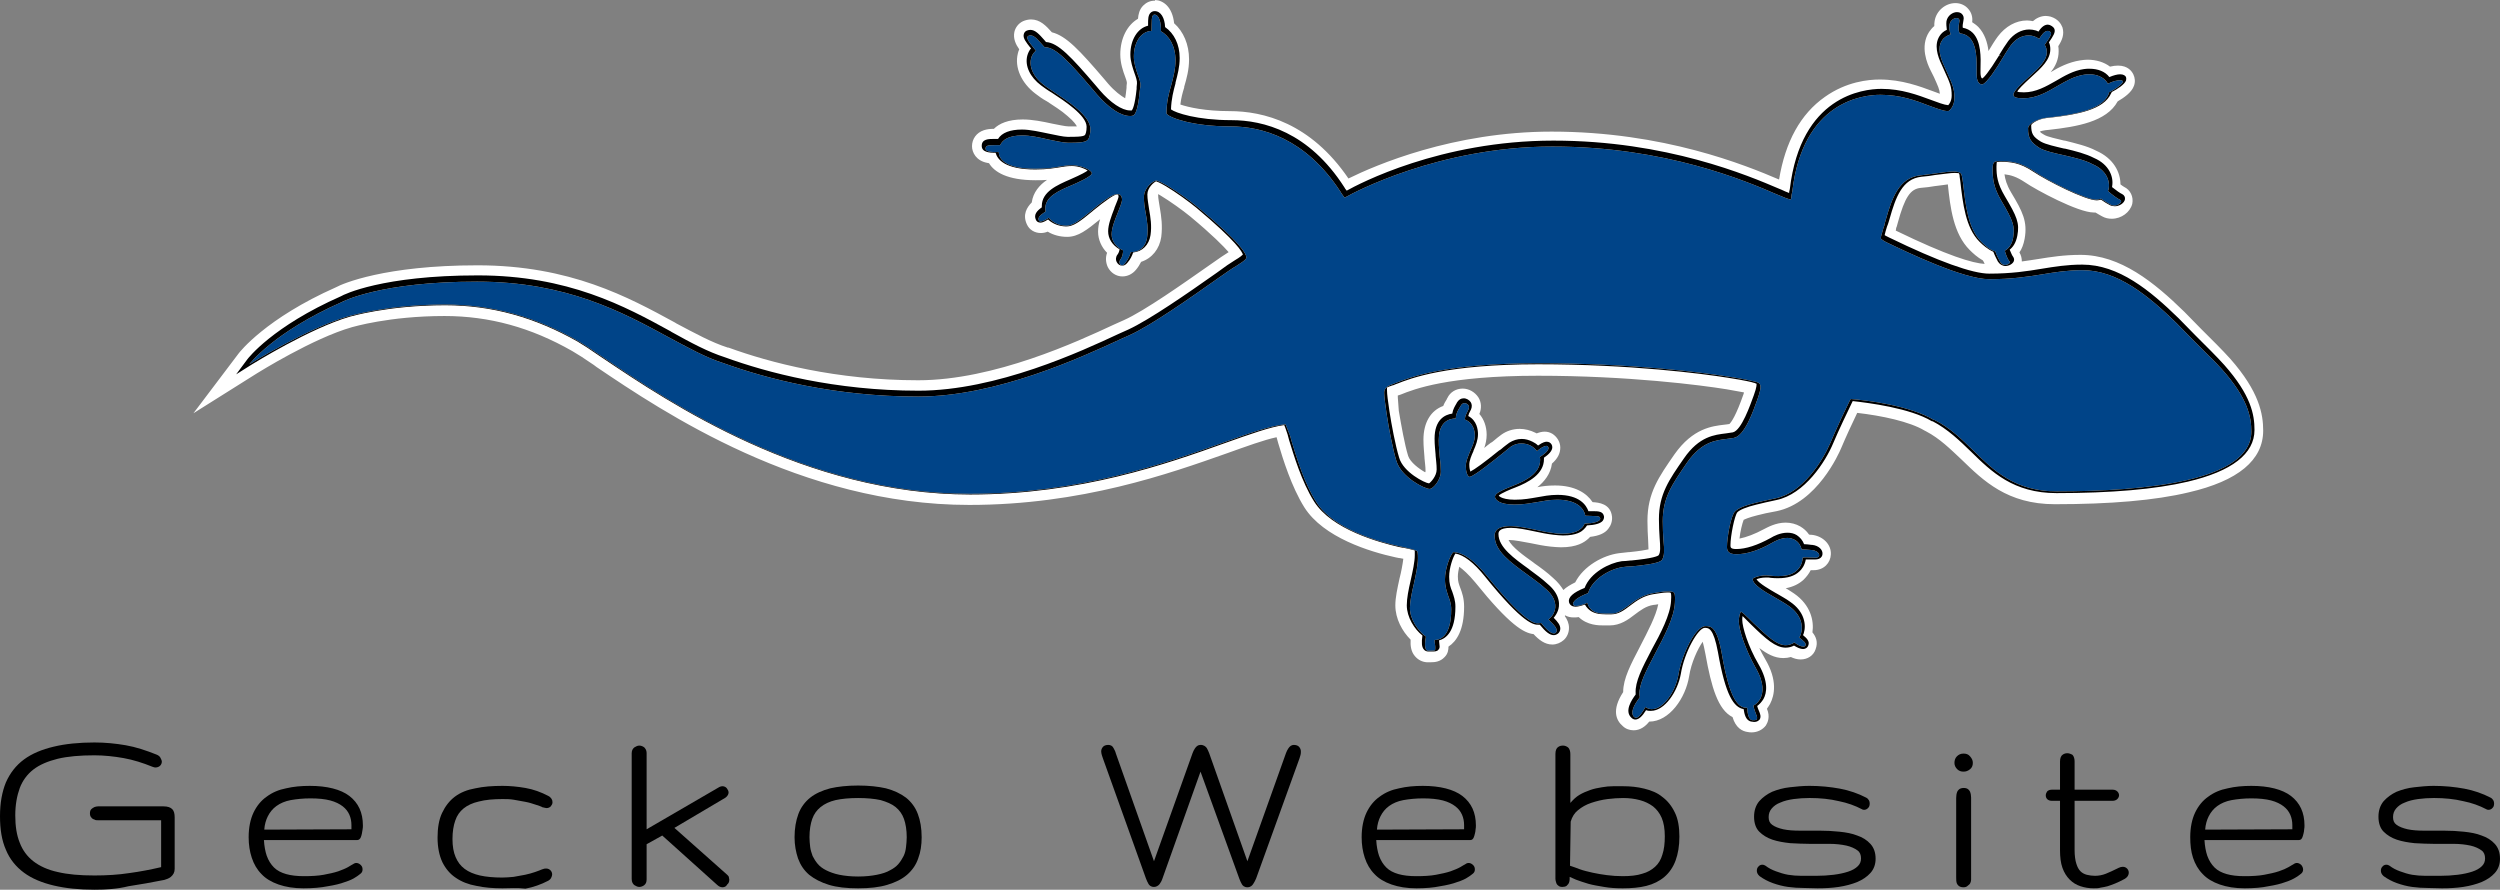
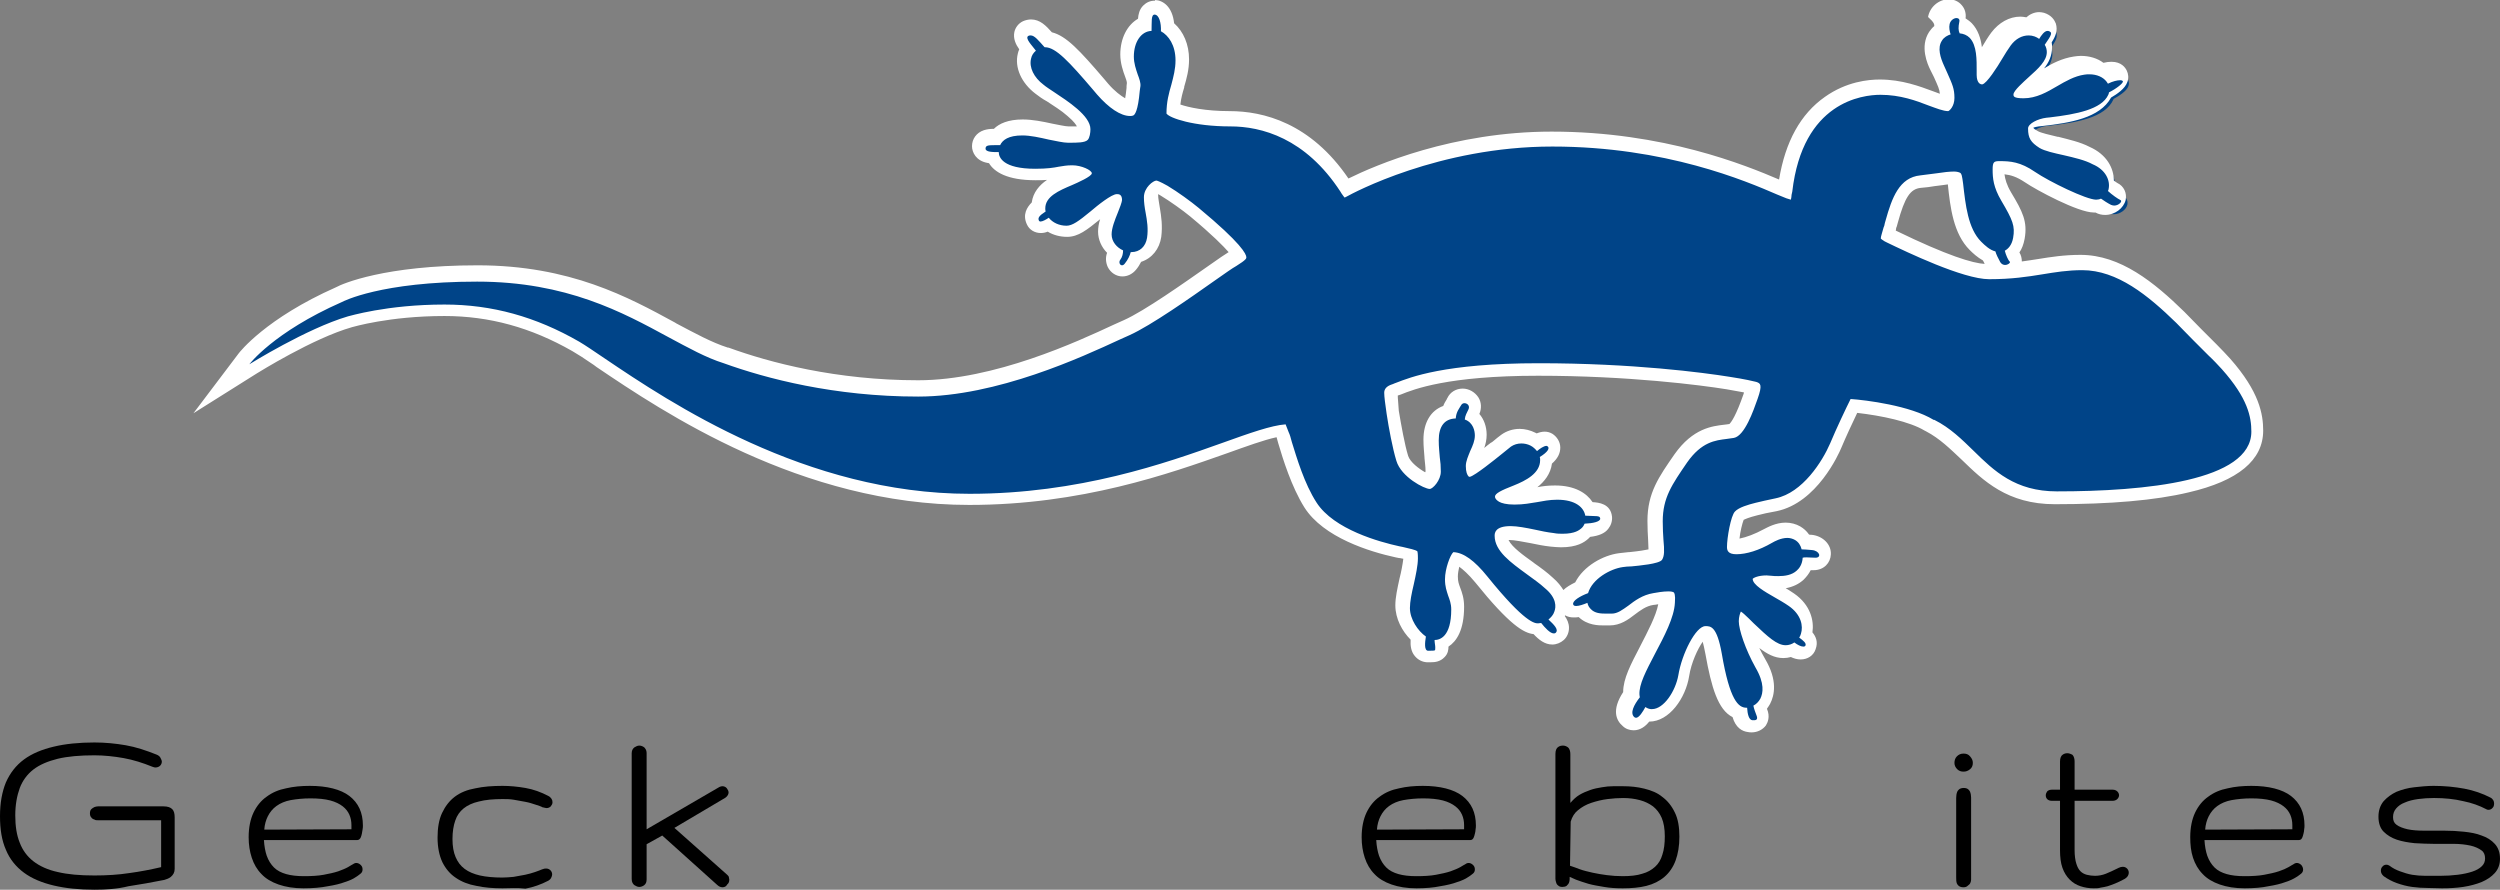
<svg xmlns="http://www.w3.org/2000/svg" version="1.1" id="Gecko_Websites" x="0px" y="0px" viewBox="0 0 719.9 256.2" style="enable-background:new 0 0 719.9 256.2;" xml:space="preserve">
  <rect x="0" y="0" width="719.9" height="256.2" fill="#808080" stroke="none" />
  <style type="text/css">
	.st0{fill:#004488;}
	.st1{fill:#FFFFFF;}
</style>
  <g id="White">
    <g id="Logo">
      <g id="Gecko_Websites_00000048502440348154156360000002561015343323861418_">
        <g id="s">
          <path d="M699.1,255.7c-1.5,0-3-0.1-4.5-0.3s-3-0.6-4.4-1.1s-2.7-1.2-3.8-2c-0.6-0.5-0.8-1.1-0.8-1.5c0-0.5,0.1-0.9,0.4-1.2      c0.3-0.4,0.7-0.6,1.2-0.6c0.4,0,0.7,0.2,0.9,0.3c0.9,0.7,1.9,1.2,3,1.6c1.1,0.4,2.3,0.8,3.5,1s2.5,0.3,3.8,0.3h4.3      c1.7,0,3.4-0.1,5-0.3s3-0.5,4.2-0.9s2.1-0.9,2.8-1.6c0.6-0.6,0.9-1.3,0.9-2.2c0-1-0.3-1.8-1-2.3c-0.8-0.6-1.9-1.1-3.2-1.4      c-1.4-0.3-3-0.5-4.8-0.5H701c-1.9,0-3.8-0.1-5.7-0.2c-1.9-0.2-3.6-0.5-5.1-1s-2.8-1.3-3.8-2.3s-1.5-2.5-1.5-4.3s0.5-3.3,1.5-4.5      c1-1.1,2.2-2,3.7-2.7c1.5-0.6,3.2-1.1,5.1-1.3c1.8-0.2,3.7-0.4,5.6-0.4c3.1,0,6.1,0.3,8.8,0.8s5.3,1.4,7.6,2.6      c0.4,0.2,0.6,0.5,0.8,0.8c0.1,0.2,0.2,0.5,0.2,0.8c0,0.6-0.1,1-0.4,1.3c-0.4,0.5-0.9,0.6-1.2,0.6c-0.1,0-0.4,0-0.7-0.2      c-1.9-1-4.1-1.8-6.6-2.3c-2.5-0.6-5.3-0.9-8.4-0.9c-1.6,0-3.1,0.1-4.6,0.3c-1.4,0.2-2.7,0.5-3.8,1c-1.1,0.4-1.9,1-2.5,1.7      s-0.9,1.5-0.9,2.5s0.3,1.7,1,2.2c0.8,0.6,1.9,1,3.2,1.3c1.4,0.3,3,0.4,4.8,0.4h5.7c1.9,0,3.8,0.1,5.7,0.3s3.6,0.5,5.1,1.1      c1.5,0.5,2.8,1.3,3.8,2.4c1,1.1,1.5,2.5,1.5,4.3c0,1.6-0.5,3-1.5,4.1s-2.2,1.9-3.8,2.6c-1.5,0.6-3.3,1.1-5.3,1.4      c-2,0.3-4,0.4-6.1,0.4L699.1,255.7L699.1,255.7z" />
        </g>
        <g id="e">
          <path d="M646.4,255.8c-2.8,0-5.2-0.4-7.2-1.1c-2-0.7-3.7-1.7-4.9-3c-1.3-1.3-2.2-2.9-2.8-4.7s-0.8-3.8-0.8-5.9      c0-2.8,0.5-5.2,1.4-7.1c0.9-1.9,2.2-3.5,3.8-4.6c1.6-1.2,3.5-2,5.6-2.4c2.1-0.5,4.4-0.7,6.8-0.7c5,0,8.9,1,11.4,2.9      c2.6,2,3.9,4.8,3.9,8.5c0,0.3,0,0.7-0.1,1.2c0,0.4-0.1,0.8-0.2,1.2c-0.1,0.4-0.2,0.8-0.3,1c-0.2,0.5-0.5,0.8-1,0.8h-27.2      c0.1,1.8,0.4,3.3,0.8,4.5c0.5,1.4,1.2,2.5,2.1,3.4c0.9,0.9,2.1,1.5,3.5,1.9s3.1,0.6,5.1,0.6c2.2,0,4.1-0.1,5.7-0.4      c1.6-0.3,3-0.6,4.2-1s2.1-0.8,2.8-1.2s1.3-0.8,1.7-1c0,0,0.1-0.1,0.2-0.1c0.2-0.1,0.4-0.1,0.5-0.1c0.3,0,0.8,0.1,1.3,0.6      c0.3,0.4,0.5,0.8,0.5,1.3s-0.2,0.9-0.6,1.2c-0.3,0.2-0.7,0.6-1.4,1c-0.8,0.5-1.8,1-3.1,1.4c-1.3,0.5-3,0.9-4.9,1.2      C651.4,255.6,649,255.8,646.4,255.8L646.4,255.8z M660.1,238.8v-1.2c0-1.1-0.2-2.1-0.6-3c-0.4-0.9-1-1.7-1.9-2.4      s-2.1-1.3-3.6-1.7s-3.5-0.6-5.7-0.6c-2.1,0-4,0.2-5.7,0.5c-1.6,0.3-3,0.9-4.1,1.7s-1.9,1.8-2.5,3c-0.5,1-0.9,2.3-1,3.8      L660.1,238.8L660.1,238.8z" />
        </g>
        <g id="t">
          <path d="M602.9,255.8c-1.3,0-2.6-0.2-3.8-0.6c-1.2-0.4-2.2-1-3.1-1.9s-1.6-2-2.1-3.4s-0.7-3.1-0.7-5.1v-14.2h-2.4      c-0.7,0-1.1-0.3-1.3-0.5c-0.3-0.3-0.4-0.7-0.4-1.1s0.2-0.8,0.4-1.1c0.2-0.2,0.6-0.5,1.3-0.5h2.4v-8.1c0-1,0.3-1.7,0.8-2      c0.4-0.3,0.9-0.4,1.3-0.4c0.5,0,1,0.2,1.4,0.4c0.6,0.5,0.7,1.4,0.7,2v8.1h11c0.5,0,1,0.2,1.3,0.5s0.5,0.7,0.5,1.1      s-0.2,0.8-0.5,1.1s-0.8,0.5-1.3,0.5h-11v14.2c0,1.6,0.2,3,0.5,3.9c0.3,1,0.7,1.7,1.2,2.2s1.1,0.8,1.8,1c0.8,0.2,1.6,0.3,2.4,0.3      c1,0,2.1-0.2,3.1-0.6c1-0.4,2.3-1,3.7-1.7c0.4-0.2,0.8-0.3,1.2-0.3c0.6,0,1,0.3,1.2,0.5c0.3,0.3,0.5,0.7,0.5,1.2      s-0.2,1.2-1.2,1.8c-1,0.5-1.9,1-2.7,1.3s-1.5,0.6-2.2,0.8s-1.4,0.3-2,0.4C604.3,255.8,603.6,255.8,602.9,255.8L602.9,255.8z" />
        </g>
        <g id="i">
          <path d="M565.4,255.5c-1.3,0-1.7-0.7-1.9-1.1c-0.2-0.5-0.2-1.1-0.2-1.9v-22.7c0-0.7,0.1-1.3,0.3-1.8c0.2-0.4,0.6-1.1,1.9-1.1      c1.2,0,1.6,0.7,1.8,1.1c0.2,0.5,0.3,1.1,0.3,1.7v22.7c0,0.3,0,0.6,0,0.9c0,0.3-0.1,0.7-0.2,0.9c-0.1,0.3-0.4,0.6-0.7,0.8      C566.3,255.4,565.9,255.5,565.4,255.5L565.4,255.5z M565.4,222.2c-0.7,0-1.3-0.2-1.8-0.7s-0.8-1.1-0.8-1.8s0.2-1.4,0.7-1.9      s1.1-0.8,1.9-0.8s1.4,0.2,1.9,0.8s0.8,1.1,0.8,1.9s-0.3,1.4-0.8,1.8C566.7,222,566.1,222.2,565.4,222.2L565.4,222.2z" />
        </g>
        <g id="s_00000103247057451638685860000003848593866207888554_">
-           <path d="M519.4,255.7c-1.5,0-3-0.1-4.5-0.3s-3-0.6-4.4-1.1s-2.7-1.2-3.8-2c-0.6-0.5-0.8-1.1-0.8-1.5c0-0.5,0.1-0.9,0.4-1.2      c0.3-0.4,0.7-0.6,1.2-0.6c0.4,0,0.7,0.2,0.9,0.3c0.9,0.7,1.9,1.2,3,1.6c1.1,0.4,2.3,0.8,3.5,1s2.5,0.3,3.8,0.3h4.3      c1.7,0,3.4-0.1,5-0.3s3-0.5,4.2-0.9s2.1-0.9,2.8-1.6c0.6-0.6,0.9-1.3,0.9-2.2c0-1-0.3-1.8-1-2.3c-0.8-0.6-1.9-1.1-3.2-1.4      c-1.4-0.3-3-0.5-4.8-0.5h-5.7c-1.9,0-3.8-0.1-5.7-0.2c-1.9-0.2-3.6-0.5-5.1-1s-2.8-1.3-3.8-2.3s-1.5-2.5-1.5-4.3      s0.5-3.3,1.5-4.5c1-1.1,2.2-2,3.7-2.7c1.5-0.6,3.2-1.1,5.1-1.3c1.8-0.2,3.7-0.4,5.6-0.4c3.1,0,6.1,0.3,8.8,0.8s5.3,1.4,7.6,2.6      c0.4,0.2,0.6,0.5,0.8,0.8c0.1,0.2,0.2,0.5,0.2,0.8c0,0.6-0.1,1-0.4,1.3c-0.4,0.5-0.9,0.6-1.2,0.6c-0.1,0-0.4,0-0.7-0.2      c-1.9-1-4.1-1.8-6.6-2.3c-2.5-0.6-5.3-0.9-8.4-0.9c-1.6,0-3.1,0.1-4.6,0.3c-1.4,0.2-2.7,0.5-3.8,1c-1.1,0.4-1.9,1-2.5,1.7      s-0.9,1.5-0.9,2.5s0.3,1.7,1,2.2c0.8,0.6,1.9,1,3.2,1.3c1.4,0.3,3,0.4,4.8,0.4h5.7c1.9,0,3.8,0.1,5.7,0.3s3.6,0.5,5.1,1.1      c1.5,0.5,2.8,1.3,3.8,2.4c1,1.1,1.5,2.5,1.5,4.3c0,1.6-0.5,3-1.5,4.1s-2.2,1.9-3.8,2.6c-1.5,0.6-3.3,1.1-5.3,1.4      c-2,0.3-4,0.4-6.1,0.4L519.4,255.7L519.4,255.7z" />
-         </g>
+           </g>
        <g id="b">
          <path d="M467.3,255.8c-1.9,0-3.7-0.1-5.4-0.4s-3.1-0.5-4.5-0.9s-2.5-0.8-3.6-1.2c-0.6-0.3-1.2-0.5-1.8-0.8c0,0.2,0,0.5,0,0.7      c0,0.4-0.1,0.7-0.2,1c-0.1,0.3-0.4,0.6-0.7,0.9c-0.3,0.2-0.7,0.3-1.2,0.3s-0.9-0.1-1.2-0.4c-0.3-0.2-0.5-0.5-0.6-0.9      c-0.1-0.3-0.2-0.7-0.2-1s0-0.7,0-1v-35c0-1,0.3-1.7,0.8-2c0.4-0.3,0.9-0.4,1.4-0.4s1,0.2,1.4,0.5c0.6,0.5,0.7,1.4,0.7,2v14      l0.1-0.1c0.7-0.8,1.5-1.6,2.5-2.2c1-0.6,2-1,3.1-1.4s2.2-0.6,3.4-0.8c1.1-0.2,2.2-0.3,3.3-0.3h2.7c2.2,0,4.2,0.2,6.2,0.7      s3.8,1.2,5.2,2.4c1.5,1.1,2.7,2.6,3.6,4.5c0.9,1.8,1.3,4.2,1.3,6.9s-0.4,5-1.1,6.9c-0.7,1.9-1.8,3.5-3.2,4.7s-3.2,2.1-5.2,2.6      C472.1,255.6,469.8,255.8,467.3,255.8L467.3,255.8z M452.1,249.3c0.9,0.3,1.8,0.6,2.8,1c1.1,0.4,2.4,0.7,3.7,1s2.7,0.5,4.1,0.7      c1.5,0.2,3,0.3,4.6,0.3c2.2,0,4.1-0.2,5.6-0.7c1.5-0.4,2.7-1.1,3.7-2s1.7-2.1,2.1-3.5c0.5-1.5,0.7-3.2,0.7-5.3s-0.3-3.9-0.9-5.3      c-0.6-1.4-1.5-2.5-2.5-3.3c-1.1-0.8-2.3-1.4-3.8-1.8c-1.5-0.4-3.1-0.6-4.8-0.6c-1.4,0-2.9,0.1-4.5,0.3s-3.2,0.6-4.7,1.1      s-2.7,1.2-3.8,2.1c-1,0.8-1.7,1.9-2.1,3.3L452.1,249.3L452.1,249.3z" />
        </g>
        <g id="e_00000128479723057493369380000008024539634063380355_">
          <path d="M407.9,255.8c-2.8,0-5.2-0.4-7.2-1.1c-2-0.7-3.7-1.7-4.9-3c-1.3-1.3-2.2-2.9-2.8-4.7c-0.6-1.8-0.9-3.8-0.9-5.9      c0-2.8,0.5-5.2,1.4-7.1c0.9-1.9,2.2-3.5,3.8-4.6c1.6-1.2,3.5-2,5.6-2.4c2.1-0.5,4.4-0.7,6.8-0.7c5,0,8.9,1,11.4,2.9      c2.6,2,3.9,4.8,3.9,8.5c0,0.3,0,0.7-0.1,1.2c0,0.4-0.1,0.8-0.2,1.2s-0.2,0.8-0.3,1c-0.2,0.5-0.5,0.8-1,0.8h-27.1      c0.1,1.8,0.4,3.3,0.8,4.5c0.5,1.4,1.2,2.5,2.1,3.4s2.1,1.5,3.5,1.9s3.1,0.6,5.1,0.6c2.2,0,4.1-0.1,5.7-0.4c1.6-0.3,3-0.6,4.2-1      c1.1-0.4,2.1-0.8,2.8-1.2c0.7-0.4,1.3-0.8,1.7-1c0,0,0.1-0.1,0.2-0.1c0.2-0.1,0.4-0.1,0.5-0.1c0.3,0,0.8,0.1,1.3,0.6      c0.4,0.4,0.5,0.8,0.5,1.3s-0.2,0.9-0.6,1.2c-0.3,0.2-0.7,0.6-1.4,1c-0.7,0.5-1.8,1-3.1,1.4c-1.3,0.5-3,0.9-4.9,1.2      C412.8,255.6,410.5,255.8,407.9,255.8L407.9,255.8z M421.6,238.8v-1.2c0-1.1-0.2-2.1-0.6-3s-1-1.7-1.9-2.4s-2.1-1.3-3.6-1.7      s-3.5-0.6-5.7-0.6c-2.1,0-4,0.2-5.7,0.5c-1.6,0.3-3,0.9-4.1,1.7s-1.9,1.8-2.5,3c-0.5,1-0.9,2.3-1,3.8L421.6,238.8L421.6,238.8z" />
        </g>
        <g id="W">
-           <path d="M359.2,255.5c-0.9,0-1.4-0.5-1.6-0.9s-0.5-0.9-0.7-1.5l-11.2-30.9l-11,30.9c-0.2,0.6-0.5,1.1-0.8,1.5      c-0.4,0.5-1,0.8-1.6,0.8c-0.9,0-1.4-0.5-1.6-0.9s-0.5-0.9-0.7-1.5l-12.4-34.6c-0.1-0.3-0.2-0.6-0.3-0.9      c-0.1-0.4-0.2-0.7-0.2-1.1c0-0.4,0.1-0.8,0.4-1.2c0.2-0.3,0.7-0.7,1.6-0.7c0.7,0,1.3,0.3,1.6,1c0.2,0.4,0.5,0.9,0.6,1.4l11,31.1      l11.1-31.1c0.2-0.5,0.4-1,0.7-1.4c0.4-0.6,0.9-1,1.6-1c1,0,1.5,0.5,1.8,0.9c0.2,0.4,0.5,0.9,0.7,1.5l11,31.1l11.1-31.1      c0.2-0.5,0.4-1,0.7-1.4c0.4-0.6,0.9-1,1.6-1c0.9,0,1.4,0.4,1.6,0.7c0.3,0.4,0.4,0.8,0.4,1.2c0,0.3,0,0.7-0.1,1s-0.2,0.6-0.3,1      L361.7,253c-0.3,0.6-0.5,1.1-0.8,1.5C360.6,255,360.1,255.5,359.2,255.5L359.2,255.5z" />
-         </g>
+           </g>
        <g id="o">
-           <path d="M247.1,255.8c-3.3,0-6.1-0.3-8.4-1s-4.2-1.7-5.7-2.9c-1.5-1.3-2.5-2.8-3.2-4.7c-0.6-1.8-1-3.8-1-6.1      c0-2.6,0.4-4.8,1.1-6.7s1.9-3.5,3.4-4.7s3.5-2.1,5.8-2.7c2.2-0.5,4.9-0.8,8-0.8s5.8,0.3,8,0.8c2.3,0.6,4.2,1.5,5.8,2.7      c1.5,1.2,2.7,2.8,3.4,4.7c0.7,1.8,1.1,4.1,1.1,6.7c0,2.2-0.3,4.3-1,6.1c-0.6,1.8-1.7,3.4-3.2,4.7s-3.4,2.2-5.7,2.9      C253.2,255.5,250.4,255.8,247.1,255.8L247.1,255.8z M247.1,229.8c-2.5,0-4.7,0.2-6.5,0.6c-1.7,0.4-3.2,1.1-4.3,2      c-1.1,0.9-1.9,2-2.4,3.4s-0.8,3.2-0.8,5.3c0,0.9,0.1,1.9,0.2,2.8c0.1,0.9,0.4,1.7,0.7,2.6c0.4,0.8,0.9,1.6,1.5,2.3      s1.4,1.3,2.4,1.8s2.3,1,3.8,1.3s3.3,0.5,5.4,0.5s3.9-0.2,5.4-0.5s2.8-0.7,3.8-1.3c1-0.5,1.8-1.1,2.4-1.8s1.1-1.5,1.5-2.3      s0.6-1.7,0.7-2.6c0.1-0.9,0.2-1.9,0.2-2.8c0-2.1-0.3-3.9-0.8-5.3c-0.5-1.4-1.3-2.5-2.4-3.4s-2.6-1.5-4.3-2      C251.8,230,249.6,229.8,247.1,229.8L247.1,229.8z" />
-         </g>
+           </g>
        <g id="k">
          <path d="M208,255.5c-0.3,0-0.6-0.1-0.8-0.2c-0.2-0.1-0.5-0.3-0.7-0.5l-15.8-14.2l-4.5,2.5v10.1c0,0.8-0.2,1.3-0.7,1.7      c-0.4,0.3-0.9,0.5-1.4,0.5s-0.9-0.2-1.4-0.5c-0.4-0.3-0.8-0.8-0.8-1.8v-36.2c0-0.9,0.4-1.4,0.8-1.7c0.5-0.3,0.9-0.5,1.4-0.5      s1,0.2,1.4,0.5c0.3,0.3,0.7,0.8,0.7,1.6v22l21-12.2c0.3-0.1,0.5-0.2,0.8-0.2c0.5,0,1,0.2,1.3,0.6c0.3,0.4,0.5,0.8,0.5,1.2      s-0.2,1-0.9,1.5l-14.7,8.7l15.2,13.5c0.3,0.3,0.5,0.5,0.5,0.8c0,0.2,0.1,0.4,0.1,0.5s0,0.1,0,0.2c0,0.5-0.2,1-0.6,1.3      C209.1,255.3,208.6,255.5,208,255.5C208.1,255.5,208,255.5,208,255.5L208,255.5z" />
        </g>
        <g id="c">
          <path d="M144.7,255.8c-2.7,0-5.2-0.2-7.5-0.7c-2.3-0.4-4.3-1.2-5.9-2.3c-1.7-1.1-3-2.7-3.9-4.5c-0.9-1.9-1.4-4.3-1.4-7.1      s0.4-5.2,1.3-7.1c0.9-1.9,2.1-3.5,3.7-4.7c1.6-1.2,3.6-2,5.9-2.4c2.3-0.5,4.9-0.7,7.8-0.7c2.1,0,4.3,0.2,6.6,0.6      c2.3,0.4,4.5,1.2,6.6,2.3c0.4,0.2,0.7,0.5,0.9,0.8c0.2,0.3,0.3,0.6,0.3,1c0,0.5-0.2,0.8-0.5,1.2c-0.2,0.2-0.6,0.5-1.2,0.5      c-0.2,0-0.5-0.1-1-0.2h-0.1c-0.5-0.3-1.2-0.5-2.1-0.8s-1.8-0.6-2.9-0.8c-1-0.2-2.1-0.4-3.3-0.6c-1.1-0.2-2.2-0.2-3.3-0.2      c-2.6,0-4.9,0.2-6.8,0.7c-1.8,0.4-3.3,1.1-4.4,2s-1.9,2-2.4,3.5c-0.5,1.4-0.8,3.2-0.8,5.3s0.3,3.8,0.9,5.2s1.4,2.5,2.6,3.4      c1.2,0.9,2.7,1.5,4.4,1.9c1.8,0.4,4,0.6,6.4,0.6c1.1,0,2.2-0.1,3.3-0.2c1.1-0.2,2.2-0.4,3.3-0.6c1-0.2,2-0.5,2.9-0.8      s1.6-0.6,2.1-0.8h0.1c0.4-0.2,0.7-0.2,1-0.2c0.6,0,1,0.3,1.2,0.5c0.3,0.3,0.5,0.7,0.5,1.2c0,0.3-0.1,0.6-0.3,1      c-0.2,0.4-0.5,0.6-0.8,0.8c-2.1,1.1-4.4,1.9-6.6,2.3C149,255.6,146.8,255.8,144.7,255.8L144.7,255.8z" />
        </g>
        <g id="e_00000155133830547086162380000013214416779169494154_">
          <path d="M87.4,255.8c-2.8,0-5.2-0.4-7.2-1.1c-2-0.7-3.7-1.7-4.9-3c-1.3-1.3-2.2-2.9-2.8-4.7s-0.9-3.8-0.9-5.9      c0-2.8,0.5-5.2,1.4-7.1c0.9-1.9,2.2-3.5,3.8-4.6c1.6-1.2,3.5-2,5.6-2.4c2.1-0.5,4.4-0.7,6.8-0.7c5,0,8.9,1,11.4,2.9      c2.6,2,3.9,4.8,3.9,8.5c0,0.3,0,0.8-0.1,1.2s-0.1,0.8-0.2,1.2c-0.1,0.4-0.2,0.8-0.3,1c-0.2,0.5-0.6,0.8-1,0.8H76      c0.1,1.8,0.4,3.3,0.8,4.5c0.5,1.4,1.2,2.5,2.1,3.4c0.9,0.9,2.1,1.5,3.5,1.9s3.1,0.6,5.1,0.6c2.2,0,4.1-0.1,5.7-0.4      c1.6-0.3,3-0.6,4.2-1c1.1-0.4,2.1-0.8,2.8-1.2s1.3-0.8,1.7-1c0.1,0,0.1-0.1,0.2-0.1c0.2-0.1,0.4-0.1,0.5-0.1      c0.3,0,0.8,0.1,1.3,0.6c0.4,0.4,0.5,0.8,0.5,1.3s-0.2,0.9-0.6,1.2c-0.3,0.2-0.7,0.6-1.4,1c-0.7,0.5-1.8,1-3.1,1.4      c-1.3,0.5-3,0.9-4.9,1.2C92.4,255.6,90.1,255.8,87.4,255.8L87.4,255.8z M101.2,238.8v-1.2c0-1.1-0.2-2.1-0.6-3      c-0.4-0.9-1-1.7-1.9-2.4s-2.1-1.3-3.6-1.7s-3.4-0.6-5.7-0.6c-2.1,0-4,0.2-5.7,0.5c-1.6,0.3-3,0.9-4.1,1.7s-1.9,1.8-2.5,3      c-0.5,1-0.9,2.3-1,3.8L101.2,238.8L101.2,238.8z" />
        </g>
        <g id="G">
          <path d="M27.2,256.2c-4.4,0-8.3-0.4-11.7-1.2c-3.4-0.8-6.3-2-8.6-3.7c-2.3-1.7-4.1-3.9-5.2-6.6C0.5,242,0,238.8,0,235      s0.6-7,1.7-9.7c1.2-2.7,2.9-4.9,5.2-6.6c2.3-1.7,5.2-2.9,8.6-3.7c3.3-0.8,7.3-1.2,11.7-1.2c3.1,0,6.1,0.3,9,0.8s5.9,1.5,8.9,2.7      c0.5,0.2,0.9,0.5,1.1,0.9s0.4,0.8,0.4,1.1c0,0.5-0.2,0.9-0.5,1.2s-0.8,0.5-1.3,0.5c-0.2,0-0.4,0-0.9-0.2c-2.7-1.1-5.5-2-8.3-2.5      s-5.7-0.8-8.4-0.8c-4.1,0-7.7,0.3-10.6,1c-2.8,0.7-5.2,1.7-7,3.1c-1.8,1.4-3.1,3.2-3.9,5.3c-0.8,2.2-1.3,4.8-1.3,7.9      s0.4,5.7,1.3,7.9c0.8,2.1,2.1,3.9,3.9,5.3c1.8,1.4,4.2,2.5,7,3.1c2.9,0.7,6.4,1,10.6,1c3.5,0,6.9-0.2,10.1-0.7      c3-0.4,6.1-1,9.1-1.7v-13.5H28.2c-0.4,0-0.7,0-1-0.2c-0.4-0.1-0.7-0.3-0.9-0.6c-0.3-0.3-0.4-0.7-0.4-1.2s0.1-0.9,0.4-1.2      c0.2-0.2,0.5-0.4,0.9-0.6c0.3-0.1,0.7-0.2,1-0.2h18.9c1.2,0,2,0.3,2.5,0.8s0.7,1.3,0.7,2.4v14.8c0,1-0.4,1.7-1.1,2.3      c-0.6,0.5-1.3,0.7-2,0.9c-3.5,0.7-6.9,1.3-10.2,1.8C33.8,256,30.5,256.2,27.2,256.2L27.2,256.2z" />
        </g>
      </g>
      <g id="Gecko">
        <path id="Blue" class="st0" d="M504.9,209.2c-0.2,0-0.5,0-0.8-0.1c-1.6-0.2-2.6-1.5-3-3.8c-3.5-1.1-5.6-6-7.5-17     c-1.1-6.2-2.1-6.2-2.8-6.2c-1.3,0.4-4.9,6.4-5.9,12.5c-0.9,5.5-5,11.5-9.6,11.5c-0.1,0-0.2,0-0.3,0c-0.2,0-0.4,0-0.7-0.1     c-1.2,1.8-2.3,2.6-3.5,2.6c-0.7,0-1.3-0.2-1.8-0.7c-2.6-2.3-0.5-5.9,0.8-7.7v-0.1c-0.2-3.5,1.9-7.5,4.6-12.7l0.1-0.2     c2.5-4.7,5.3-10,5.5-13.7v-0.3V173c0-0.4,0-0.7,0-1c-1.3,0-3.2,0.3-3.9,0.5c-2.6,0.4-4.6,1.9-6.3,3.2c-1.8,1.4-3.6,2.8-6,2.8l0,0     c-0.2,0-0.5,0-0.8,0s-0.6,0-0.9,0c-1.9,0-4.1-0.2-5.8-1.8c-0.2-0.2-0.4-0.5-0.6-0.7c-0.8,0.2-1.5,0.4-2.2,0.4     c-1.8,0-2.7-1.1-2.8-2.1c-0.4-2,1.1-3.6,4.7-5.1c1.8-4.3,7-7.3,11.3-7.9c0.8-0.1,1.7-0.2,2.6-0.3h0.2c5.1-0.5,6.7-1,7.2-1.2     c0.3-0.8,0.2-2.6,0-4.3c-0.1-1.6-0.2-3.4-0.2-5.4c0-7.5,2.9-11.6,7.4-18c4.7-6.8,9.6-7.3,12.8-7.6c0.7-0.1,1.3-0.2,1.9-0.3     c0.8-0.2,2.5-1.6,5.3-9.9c0.5-1.3,0.6-2.1,0.7-2.5c-0.1,0-0.1,0-0.2-0.1l0,0c-0.2-0.1-2.2-0.5-7-1.3c-7.4-1.2-27.6-3.9-54.6-3.9     s-36.5,4-40.2,5.5l-0.4,0.1c-0.3,0.1-0.5,0.2-0.8,0.3l-0.3,0.1c-0.3,0.1-0.6,0.2-0.9,0.3c0,0,0,0.1,0,0.2c0,1,0.3,3.2,0.7,5.8     c0.6,3.9,1.6,9.7,2.7,13.3c1,3.3,5.8,6.1,7.5,6.6c0.5-0.5,1.5-1.7,1.5-2.9c0-1.4-0.1-2.6-0.3-3.9v-0.2c-0.1-1.4-0.3-2.9-0.3-4.9     c0-5.7,3-7.5,5.2-8.1c0.3-1.1,0.8-1.9,1.2-2.5c0.1-0.2,0.2-0.3,0.3-0.5c0.5-1,1.5-1.6,2.6-1.6s2.2,0.6,2.8,1.5     c0.6,0.9,0.6,2,0.1,3l-0.2,0.5c-0.1,0.3-0.2,0.5-0.3,0.7c1.6,1.2,2.6,3.2,2.6,5.6c0,1.9-0.7,3.6-1.4,5.2l-1.9-0.7l1.8,0.8     c-0.5,1.2-1.1,2.5-1.1,3.5c0,0.1,0,0.2,0,0.4c1.2-0.8,3.3-2.4,7-5.3l0.4-0.4c1-0.9,1.9-1.5,2.4-1.9c1.2-0.9,2.6-1.3,4.2-1.3     c1.2,0,2.4,0.3,3.5,0.9c0.4,0.2,0.8,0.5,1.2,0.8c1-0.6,1.7-0.9,2.5-0.9c0.5,0,0.9,0.1,1.2,0.3c0.9,0.5,1.3,1.3,1.3,2.3     c0,1.2-0.8,2.4-2.3,3.5c-0.1,5.5-6.5,8.1-8.9,9.1c-1.3,0.5-2.3,1-3.1,1.3c0.6,0.1,1.4,0.3,2.6,0.3c2.5,0,4.4-0.3,6.2-0.7     c1.7-0.3,3.7-0.7,6.1-0.7c6.3,0,8.7,2.7,9.6,4.7c0.3,0,0.5,0,0.7,0c1.5,0,3.8,0.1,4.1,2.5c0.1,0.7-0.1,1.4-0.6,2     s-1.5,1.4-4.7,1.6c-0.2,0.3-0.5,0.6-0.8,0.9c-1,0.9-2.7,2-6.6,2c-0.9,0-1.8-0.1-2.8-0.2c-1.8-0.2-3.8-0.6-5.7-1     c-2.3-0.5-4.8-1-6.5-1c-1.9,0-2.5,0.4-2.5,0.5c0,0,0,0.2,0,0.3c0,3.3,4.3,6.4,8.4,9.3l0.1,0.1c1.9,1.4,3.8,2.7,5.3,4.2     c4.5,3.7,3.8,7.4,3.3,8.9c-0.2,0.5-0.5,1.1-0.8,1.5c0.9,1,1.6,2,1.6,3.2c0,0.8-0.3,1.5-0.9,2.1c-0.6,0.5-1.3,0.8-2,0.8     c-1.6,0-3-1.1-4.5-2.9c-1.6,0-4.7,0-16.1-14.2c-3.3-4.1-5.7-5.6-7.3-6.1c-0.5,1.2-1.3,3.6-1.3,5.6c0,1.9,0.3,2.8,0.8,3.9     c0.5,1.2,1,2.7,1,4.7c0,7-2.5,9.5-4.6,10.4c0,0.2,0,0.3,0,0.5v0.1c0,0.6,0.1,1.4-0.6,2.2c-0.7,0.8-1.5,0.8-2.5,0.8     c-0.3,0-0.6,0-1,0H411h-0.1c-0.8,0-1.5-0.4-2-1c-0.7-0.9-0.9-2.2-0.7-4.3c-2.3-2.1-4.4-5.6-4.4-9.1c0-2.1,0.6-4.6,1.2-7.3     c0.6-2.6,1.2-5.2,1.2-7.1c0-0.2,0-0.5,0-0.6c-0.7-0.2-1.8-0.4-2.6-0.6l-1.1-0.2c-5.8-1.2-19.7-5.1-25-13.5     c-3.6-5.8-6-13.7-7.3-17.9c-0.4-1.3-0.7-2.2-0.8-2.7c-0.1-0.3-0.2-0.6-0.3-0.9c-3.9,0.6-9.6,2.7-16.1,5     c-16.6,5.9-41.6,14.8-73.6,14.8c-47.8,0-87.3-26.6-106.2-39.4l-0.8-0.6c-2.7-1.8-4.9-3.3-6.4-4.1c-12.2-7-24.5-10.4-37.8-10.4     c-16.3,0-27.1,3.3-27.2,3.3c-11.5,3.4-27.7,13.5-27.9,13.6L64,112l6.5-8.6c0.3-0.4,7.4-9.7,27.4-18.5c1.1-0.6,12.5-6.1,39.9-6.1     s42.8,9,56,16.2l0.4,0.2c5.6,3,10.4,5.6,15.2,7.2c12.1,4.4,31.5,9.5,55.4,9.5c22.3,0,46.7-11.4,57.1-16.2l2.9-1.3     c6-2.7,17.4-10.7,24.2-15.5l1-0.7c2.5-1.7,4.3-3,5.3-3.6c0.8-0.5,1.4-0.9,1.7-1.1c-0.7-1.2-3.3-4.5-12.7-12.3     c-2.2-1.9-5.8-4.5-8.8-6.2c-1.1-0.6-1.8-1-2.2-1.1c-0.6,0.4-1.6,1.4-1.6,2.6c0,1.3,0.2,2.7,0.5,4.1c0.4,2.3,0.8,4.9,0.4,7.8     c-0.4,3.1-2.5,5.2-5.2,5.8c-0.4,0.9-0.9,1.8-1.6,2.7c-0.9,1-1.9,1.2-2.4,1.2c-1,0-2-0.6-2.4-1.6c-0.5-1.1-0.4-2.4,0.3-3.3     c0.1-0.1,0.1-0.2,0.2-0.4c-2-1.4-3.1-3.4-3.1-5.6s1-4.6,1.9-7c0.4-1,0.7-1.7,0.8-2.2c-1.6,1-4.4,3.2-5.5,4l-0.1,0.1     c-3.5,2.9-5.6,4.6-8.1,4.6c-2,0-3.9-0.6-5.4-1.8c-1,0.6-1.7,0.6-2.1,0.6c-1,0-1.8-0.5-2.2-1.4c-1-2.1,0.3-3.5,1.5-4.5     c0-4.7,4.7-6.7,8.9-8.5c1.4-0.6,2.5-1.1,3.2-1.5c-0.7-0.2-1.5-0.4-2.3-0.4c-1.5,0-2.4,0.2-3.5,0.4c-1.5,0.3-3.4,0.7-7.1,0.7     c-8.4,0-11.2-2.7-12.1-4.8c-2-0.1-4.2-0.6-4.2-3c0-3,3.1-3,4.6-3h0.5c1.1-1.4,3.3-2.7,7.4-2.7c2.5,0,5.5,0.6,8,1.2     c1.9,0.4,4,0.9,5.1,0.9h0.4c1.2,0,3.3,0,3.9-0.3c0-0.1,0.2-0.6,0.2-1.7c0-2.8-6.7-7.1-9.6-9c-1.2-0.8-2.4-1.5-3.2-2.2     c-3.4-2.6-5.1-6.3-4.3-9.5c0.2-0.7,0.4-1.3,0.8-1.9c-1.1-1.4-2.2-2.8-1.8-4.3c0.2-0.8,0.7-1.4,1.4-1.8c0.5-0.2,1-0.3,1.5-0.3     c1.8,0,3.1,1.4,4.7,3.2c0.1,0.1,0.2,0.2,0.2,0.3c3.7,0.5,7.5,4.5,14.6,13l1.1,1.3c3.4,3.9,6.2,5.4,7.8,5.5c0.2-0.6,0.6-2,1-5.4     v-0.5c0-0.4,0.1-0.7,0.1-1c0-0.4-0.4-1.7-0.7-2.5c-0.5-1.6-1.2-3.5-1.2-5.7c0-4.4,2.1-7.9,5.1-9c0-1.4,0.1-2.7,1-3.6     c0.5-0.5,1.2-0.8,1.9-0.8h0.2c2.2,0.1,3.5,2.3,3.6,5.7c2.6,2,4.2,5.4,4.2,9.4c0,2.8-0.6,5.1-1.3,7.4v0.1     c-0.6,2.2-1.2,4.2-1.3,6.8c1.7,0.9,7.2,2.7,16.4,2.7s22.9,3.4,33.4,19.8l0.1,0.2c5.4-2.8,28.9-14.1,59.2-14.1     c32.9,0,56.6,10.1,65.5,13.9c0,0,1.3,0.5,1.6,0.7c3.2-27.5,21.7-29.6,27.3-29.6c6.1,0,10.8,1.8,14.6,3.2c1.6,0.6,3.1,1.2,4.2,1.4     c0.2-0.3,0.4-0.9,0.4-1.7c0-2.3-0.5-3.2-2-6.4l-0.9-2c-1.2-2.7-2.4-6.2-0.5-9.2c0.5-0.7,1.1-1.4,1.8-1.8c-0.1-0.8-0.1-1.5,0-2.1     c0.4-2.1,2.3-3.4,4-3.4c0.9,0,1.7,0.4,2.2,1s0.8,1.5,0.6,2.5c-0.1,0.5-0.2,1-0.2,1.3c1,0.3,1.8,0.9,2.6,1.6     c2.7,2.8,2.6,7.7,2.5,11c0,0.3,0,0.6,0,0.9c0.7-0.9,1.8-2.5,3.5-5.3c1-1.5,1.8-3,2.7-4.1c1.8-2.4,4.2-3.8,6.8-3.8     c0.8,0,1.5,0.1,2.3,0.4l0,0c1-1.2,2-1.8,3.1-1.8c0.3,0,0.5,0,0.8,0.1c1.1,0.3,1.8,0.9,2.1,1.8c0.5,1.4-0.2,2.6-1.4,4.3     c0.2,0.6,0.3,1.2,0.3,1.9c0,3.4-2.8,6-5.8,8.7c-1.2,1.1-2.1,1.9-2.7,2.6c3.1,0,5.8-1.6,8.6-3.2c2.3-1.4,5.2-3,8.5-3.5     c0.6-0.1,1.2-0.1,1.8-0.1c2.4,0,4.6,0.8,6,2.2c1-0.4,2-0.6,2.8-0.6c1.7,0,2.3,0.9,2.6,1.4c0.3,0.6,0.3,1.2,0.1,1.8     c-0.5,1.5-3,3-4.3,3.7v0.1c-2.4,5.4-10.8,6.7-18.4,7.6l-1,0.1c-1.7,0.2-3.1,1-3.5,1.4c0,1.8,0.4,2.4,2.4,3.6     c1.2,0.7,4.1,1.4,6.4,1.9h0.2c3,0.7,6.2,1.4,8.6,2.7c4.6,2,6.2,5.8,5.8,8.9c0.9,0.8,1.9,1.4,2.2,1.5c1,0.5,1.5,1.5,1.3,2.6     c-0.3,1.5-2.1,2.8-3.9,2.8c-0.6,0-1.2-0.1-1.8-0.4c-0.7-0.4-1.5-0.8-2.3-1.4c-0.3,0.1-0.7,0.1-1,0.1c-3.7,0-15-5.9-18.7-8.4     s-6.2-2.8-9.1-2.8l0,0c0,0.1,0,0.2,0,0.4c0,2.3,0.2,4.5,2.2,8c3.4,5.8,4.4,8,3.7,12c-0.4,2-1.1,3.2-2,4.1c0.2,0.4,0.3,0.8,0.5,1     c0.6,0.6,0.8,1.5,0.5,2.4s-1.2,1.6-2.2,1.9c3.6-0.3,6.5-0.7,9.4-1.2c3.8-0.6,7.4-1.2,11.9-1.2c10.8,0,20.1,7.6,28.5,15.8l4.9,4.9     l4.5,4.5c1.5,1.5,2.8,2.8,3.8,4c7.9,8.9,9,14.8,9,19.3c0,12.7-19.5,19.2-58,19.2c-12.8,0-19.5-6.5-25.4-12.2     c-3.2-3.1-6.5-6.4-10.8-8.6h-0.1L556,123c-5.8-3.6-16.8-5.1-21.7-5.6c-1.4,2.9-3.7,7.8-5.2,11.4c-0.6,1.5-6.5,14.8-17.2,17     c-2.4,0.5-4.1,0.9-5.6,1.2c-3.6,0.9-4.7,1.6-5,1.9c-0.7,0.9-1.7,6.2-1.7,8.8l0,0c0.1,0,0.3,0.1,0.7,0.1c2.5,0,5.8-1,9.4-3     c0.9-0.5,3-1.6,5.3-1.6c1.2,0,2.2,0.3,3.2,0.8c1,0.6,1.8,1.4,2.3,2.5c0.5,0,1,0.1,1.6,0.2h0.2c2.2,0.2,3.9,1.8,3.8,3.6     c-0.1,1.2-1,2.6-3,2.6c-0.6,0-1.1,0-1.6,0c-0.2,0-0.4,0-0.5,0c-0.4,1.3-1.1,2.4-2,3.3c-1.6,1.4-3.7,2.1-6.7,2.1     c-0.7,0-1.4,0-2.3-0.1c-0.4,0-0.8,0-1.1,0s-0.6,0-0.8,0c1.2,0.9,3,1.9,4.1,2.5l0.2,0.1c1.3,0.8,2.7,1.6,4,2.4     c4.5,3.1,5.2,7.3,4.3,10.2c1,0.9,1.8,2.1,1.2,3.6c-0.4,1-1.3,1.6-2.5,1.6c-0.9,0-1.8-0.4-2.7-0.8c-0.8,0.3-1.5,0.5-2.4,0.5     c-3.3,0-6.2-2.6-10.6-6.9c-0.3-0.3-0.5-0.5-0.8-0.8c0.5,2.4,2,6.8,4.4,11c3.1,5.4,2.5,8.9,1.4,11c-0.4,0.7-0.9,1.4-1.5,1.9     c0.1,0.2,0.2,0.4,0.3,0.7c0.1,0.2,0.2,0.4,0.2,0.5c0.5,1.1,0.4,2.1-0.1,2.9C507,208.5,506.3,209.2,504.9,209.2L504.9,209.2z      M544.1,67.9c14.2,6.8,23.7,10.3,28.4,10.3c1.4,0,2.7,0,3.9-0.1c-1-0.2-1.9-0.8-2.5-1.8c-0.3-0.6-0.9-1.6-1.3-2.6     c-1.6-0.7-3-2-3.9-2.9c-4.3-4.2-5.1-11.5-5.8-17.9l-0.2-1.4c0-0.1,0-0.2,0-0.2c-0.1,0-0.2,0-0.4,0c-1.2,0-2.9,0.2-4.7,0.5     l-0.8,0.1c-1.2,0.2-2.5,0.3-4,0.5c-4.4,0.4-6.3,4.4-8.3,11.5c-0.1,0.4-0.5,1.6-0.5,1.6l-0.2,0.5c-0.2,0.6-0.3,1.2-0.5,1.7     L544.1,67.9L544.1,67.9z" />
-         <path id="White_00000028308484231025929360000006350076702401845912_" class="st1" d="M332.5,4.2L332.5,4.2     c1.3,0.1,1.9,2.4,1.8,4.8c2.2,1.2,4.2,4,4.2,8.4c0,2.5-0.6,4.7-1.2,7c-0.7,2.4-1.4,4.9-1.4,8.3c0.9,1.3,7.8,3.7,18.4,3.7     c8.9,0,21.6,3.3,31.7,18.8l0.3,0.5c0.5,0.7,0.7,1,0.9,1.2c0.1-0.1,0.3-0.1,0.6-0.3c1.6-0.9,26.5-14.4,59.2-14.4     s55.9,10,64.7,13.8c1.2,0.5,2.2,0.9,2.7,1.1c0.6,0.2,1,0.3,1.3,0.4c0.1-0.4,0.2-1,0.2-1.4l0.2-0.9c3-25.9,20.2-27.9,25.4-27.9     c5.7,0,10.3,1.7,13.9,3.1c2.2,0.8,4.2,1.6,5.6,1.6c0.4-0.1,1.8-1.4,1.8-3.8c0-2.7-0.6-3.9-2.1-7.3l-0.9-2c-1-2.2-2-5.1-0.6-7.2     c0.6-1,1.6-1.5,2.5-1.8c-0.3-0.9-0.5-2-0.3-2.9c0.2-1.1,1.2-1.8,2-1.8c0.5,0,1,0.3,0.8,1.1c-0.3,1.5-0.3,2.5,0.1,3.3     c1.1,0.1,2.1,0.5,2.9,1.3c2.1,2.2,2,6.4,2,9.5c0,0.5,0,0.9,0,1.2c0,0.8,0.2,2.7,1.6,2.7c1.3-0.2,4.4-5.1,5.7-7.3     c0.9-1.5,1.7-2.8,2.5-3.9c1.4-1.9,3.2-2.9,5.2-2.9c0.6,0,1.1,0.1,1.7,0.3c0.5,0.2,0.9,0.4,1.3,0.7c0.6-1,1.5-2.3,2.4-2.3     c0.1,0,0.2,0,0.2,0c1.4,0.4,1,1.1-1,4c0.4,0.6,0.6,1.4,0.6,2.1c0,2.5-2.4,4.7-5.2,7.2c-1.5,1.4-4.4,3.9-4.4,5     c0,0.5,0,1.1,2.9,1.1c3.7,0,6.8-1.8,9.7-3.5c2.4-1.4,5-2.9,7.8-3.3c0.5-0.1,1-0.1,1.5-0.1c2.1,0,3.9,0.8,4.9,2.1     c0.1,0.2,0.3,0.4,0.4,0.6c1.4-0.7,2.7-1,3.5-1c0.4,0,0.7,0.1,0.8,0.3c0.2,0.5-1.8,2.1-4,3.2c0,0.2-0.1,0.5-0.2,0.7     c-1.9,4.2-9.2,5.6-16.8,6.5l-1,0.1c-2.5,0.3-5.3,1.7-5.3,3.1c0,2.8,0.8,4,3.3,5.6c1.5,0.9,4.3,1.5,7,2.1c3,0.7,6.1,1.4,8.3,2.6     c3.8,1.6,5.1,4.7,4.6,7.1c0,0.2-0.1,0.4-0.2,0.6c1.2,1.1,2.9,2.3,3.6,2.6c0.7,0.3-0.4,1.6-1.8,1.6c-0.3,0-0.6-0.1-0.9-0.2     c-1-0.5-2.2-1.3-2.9-1.8c-0.4,0.2-0.9,0.3-1.4,0.3c-2.8,0-13.5-5.2-17.6-8c-4.2-2.9-7.1-3.1-10.2-3.1c-1.6,0-2,0.2-2,2.4     c0,2.5,0.2,5.1,2.5,9c3.3,5.6,4,7.3,3.4,10.7c-0.4,2.2-1.5,3.2-2.4,3.7c0.3,1.2,1,2.8,1.4,3.1c0.4,0.3-0.5,1-1.3,1     c-0.5,0-1-0.2-1.4-0.8c-0.6-1.1-1.2-2.3-1.4-3.1c-1.6-0.4-3-1.7-4.1-2.8c-3.8-3.8-4.5-10.6-5.2-16.7l-0.2-1.4     c-0.1-0.6-0.2-1.4-0.6-1.7c-0.3-0.2-1-0.4-1.8-0.4c-1.3,0-3.1,0.2-5,0.5c-1.4,0.2-3,0.4-4.7,0.6c-6.1,0.6-8.2,6.5-10,12.9     c-0.2,0.6-0.3,1.1-0.4,1.6l-0.2,0.5c-0.4,1.5-0.8,2.6-0.8,3.1v0.1c0.1,0.1,0.4,0.4,1.1,0.8l0.8,0.4c5.4,2.6,21.8,10.5,29.3,10.5     c6.5,0,11-0.7,15.3-1.4c3.7-0.6,7.2-1.2,11.5-1.2c10.1,0,19,7.3,27.1,15.2l4.8,4.9l4.5,4.5c1.4,1.3,2.6,2.6,3.8,3.9     c7.5,8.4,8.5,13.8,8.5,18c0,14.2-30.5,17.2-56,17.2c-12,0-18.1-5.9-24-11.7c-3.3-3.2-6.7-6.6-11.3-8.9h-0.1h-0.1     c-6.7-4.1-19.5-5.7-23.9-6c-1.3,2.6-4.1,8.5-5.9,12.8c-2.2,5.1-7.9,14.2-15.7,15.8c-2.4,0.5-4.2,0.9-5.8,1.3     c-2,0.5-4.8,1.3-5.9,2.5c-1.2,1.2-2.3,7.6-2.3,10.2c0,1,0.3,2.1,2.7,2.1c2.9,0,6.5-1.1,10.3-3.3c0.7-0.4,2.5-1.4,4.4-1.4     c0.7,0,1.5,0.2,2.2,0.6c1,0.6,1.6,1.5,1.9,2.7h0.1c0.7,0,1.7,0.1,2.9,0.2c2.2,0.2,2.8,2.2,1,2.2c-1,0-1.9-0.1-2.6-0.1     c-0.4,0-0.8,0-1.1,0.1c-0.1,1.9-1,3.1-1.7,3.7c-1.4,1.3-3.4,1.6-5.3,1.6c-0.7,0-1.4,0-2.1-0.1c-0.5,0-0.9-0.1-1.3-0.1     c-2.4,0-3.8,0.7-4,1l0,0c0,1.7,3.5,3.7,6.3,5.3c1.4,0.8,2.8,1.6,4.1,2.5c3.6,2.5,4.2,5.8,3.5,8c-0.1,0.4-0.3,0.8-0.5,1.1     c1.2,0.9,2.1,1.6,1.8,2.3c-0.1,0.2-0.3,0.3-0.6,0.3c-0.7,0-1.7-0.5-2.6-1.2c-0.7,0.5-1.6,0.8-2.5,0.8c-2.5,0-5.1-2.4-9.2-6.3     c-0.9-0.9-1.9-1.9-2.8-2.7c-0.4-0.4-0.8-0.6-0.9-0.7c-0.2,0.4-0.6,1.5-0.6,2.8c0,2.4,1.9,8.1,4.8,13.3c2.7,4.6,2.2,7.4,1.4,9     c-0.5,0.9-1.2,1.6-2,2c0.2,1,0.6,2,0.9,2.8c0.4,1,0.1,1.4-0.7,1.4c-0.2,0-0.3,0-0.5,0c-1-0.1-1.4-1.8-1.5-3.6c-0.1,0-0.1,0-0.2,0     c-2.3,0-4.8-2.1-7.1-15.6c-1.4-7.9-3.2-7.9-4.7-7.9c-2.8,0-6.8,8-7.8,14.1c-0.8,4.6-4.2,9.8-7.6,9.8c0,0-0.1,0-0.2,0     c-0.3,0-1-0.1-1.7-0.6c-0.7,1.3-1.8,3.1-2.7,3.1c-0.2,0-0.3-0.1-0.5-0.2c-1.3-1.2-0.1-3.5,1.6-5.7c0-0.2-0.1-0.5-0.1-0.7     c-0.2-3,1.9-6.9,4.5-11.9c2.6-4.9,5.5-10.4,5.7-14.6l0,0l0,0c0.2-2.4-0.2-2.9-0.3-3c-0.3-0.2-0.8-0.3-1.6-0.3     c-1.4,0-3.3,0.3-4.3,0.5c-3.1,0.5-5.4,2.2-7.2,3.6c-1.7,1.2-3.1,2.3-4.8,2.3c-0.3,0-0.5,0-0.8,0s-0.5,0-0.8,0     c-1.6,0-3.3-0.1-4.4-1.3c-0.4-0.4-0.8-0.9-1-1.8c-1.2,0.5-2.4,0.9-3.2,0.9c-0.5,0-0.8-0.1-0.9-0.5c-0.2-1,1.9-2.3,4.3-3.2     c1.2-4.1,6.4-7,10-7.5c0.7-0.1,1.6-0.2,2.5-0.2c2-0.2,8-0.7,8.8-1.9c0.7-1.1,0.7-2.7,0.4-5.8c-0.1-1.5-0.2-3.2-0.2-5.3     c0-6.8,2.7-10.6,7-16.9c4.2-6,8.2-6.4,11.4-6.8c0.7-0.1,1.4-0.2,2.1-0.3c3.1-0.6,5.6-7.8,6.8-11.2c1.5-4.2,0.8-4.5-0.3-4.9     l-0.4-0.1l0,0c-0.4-0.1-2.8-0.7-7.4-1.4c-7.5-1.2-27.8-3.9-54.9-3.9s-37.1,4.1-41,5.6c-0.4,0.1-0.7,0.3-1,0.4l-0.3,0.1     c-1.5,0.5-2.2,1.3-2.2,2.4s0.3,3.4,0.7,6.1c0.6,4,1.7,9.9,2.8,13.5c1.4,4.7,8.1,8.1,9.6,8.1c0.9,0,3.2-2.5,3.2-5     c0-1.5-0.1-2.8-0.3-4.1c-0.1-1.5-0.3-2.9-0.3-4.9c0-4.1,1.7-6.2,4.9-6.3c0.1-1.9,1.1-3,1.6-3.9c0.2-0.3,0.5-0.5,0.9-0.5     c0.8,0,1.6,0.7,1.2,1.7c-0.5,1.1-1,1.8-1.1,3c2.5,0.9,2.9,3.4,2.9,4.6c0,1.5-0.6,2.9-1.3,4.4c-0.6,1.5-1.3,3-1.3,4.4     c0,1.7,0.4,2.6,0.8,3c0.1,0.1,0.2,0.1,0.3,0.1h0.1c1.5-0.4,7.1-4.9,9.2-6.6c1.2-1,2.1-1.7,2.6-2.1c0.9-0.6,1.9-0.9,3-0.9     c0.9,0,1.8,0.2,2.6,0.6s1.4,1,1.9,1.6c0.8-0.7,2-1.5,2.7-1.5c0.1,0,0.2,0,0.3,0.1c0.8,0.5,0.1,1.7-2.2,3.1     c0.1,0.3,0.1,0.6,0.1,0.9c0,3.8-4.1,5.9-7.6,7.3c-3.6,1.4-5.4,2.3-5.4,3.2c0,0.7,0.7,1.2,1.2,1.5c0.7,0.4,2.1,0.8,4.4,0.8     c2.7,0,4.6-0.4,6.5-0.7c1.7-0.3,3.6-0.7,5.8-0.7c5.4,0,7.7,2.3,8.1,4.6c3.2,0.2,4.2-0.1,4.3,0.8s-2,1.4-4.5,1.5     c-0.2,0.5-0.5,1-1,1.4s-1.7,1.5-5.3,1.5c-0.8,0-1.6,0-2.6-0.2c-1.8-0.2-3.7-0.6-5.5-1c-2.4-0.5-5-1-6.9-1c-4.6,0-4.6,2.1-4.6,2.8     c0,4.4,4.7,7.7,9.2,11c1.9,1.4,3.8,2.7,5.3,4.1c3.4,2.8,3.2,5.4,2.7,6.7c-0.3,1-1,1.7-1.7,2.3c1.6,1.5,3,2.9,2.1,3.8     c-0.2,0.2-0.4,0.2-0.6,0.2c-1,0-2.5-1.6-3.6-3c-0.3,0-0.6,0.1-0.9,0.1c-0.9,0-3.7,0-14.6-13.5c-3.7-4.6-6.9-6.9-9.8-7     c-0.9,0.8-2.4,4.8-2.4,7.8c0,2.2,0.5,3.4,0.9,4.7c0.4,1.1,0.9,2.3,0.9,4c0,7.9-3.3,8.8-4.8,8.8c0,0.8,0.2,1.5,0.2,2.1     c0,1.2,0.1,0.9-2.1,1c-1.1-0.1-0.9-2.3-0.6-4.1c-2.3-1.6-4.6-5-4.6-8.2c0-1.8,0.5-4.3,1.1-6.8c0.6-2.7,1.2-5.5,1.2-7.5     c0-1.5-0.1-1.9-0.2-2.1c-0.4-0.3-2.3-0.8-4.2-1.2l-1-0.2c-5.5-1.2-18.8-4.8-23.8-12.6c-3.5-5.4-5.7-12.9-7.1-17.4     c-0.3-1.2-0.6-2.2-0.9-2.8c-0.5-1.3-0.8-2-0.9-2.3c-4.1,0.3-10.3,2.5-18.1,5.3c-16.5,5.9-41.3,14.7-72.9,14.7     c-47.1,0-86.3-26.3-105.1-39c-3.1-2.1-5.6-3.8-7.3-4.8c-12.5-7.2-25.1-10.7-38.8-10.7c-16.7,0-27.6,3.4-27.8,3.4     c-11.9,3.5-28.4,13.8-28.4,13.8s6.9-9.2,26.6-17.9c0.4-0.2,11.2-5.9,39-5.9c25.8,0,42,8.9,55.1,16c5.8,3.1,10.8,5.9,15.9,7.5     c12.2,4.4,31.8,9.6,56,9.6c22.7,0,47.4-11.5,58-16.4l2.9-1.3c6.2-2.8,17.7-10.9,24.5-15.7c3-2.1,5.1-3.6,6.2-4.2     c2.9-1.8,2.9-2.2,2.9-2.5c0-0.9-1.4-4-13.7-14.2c-2.3-1.9-6-4.6-9-6.4c-2.3-1.3-3.1-1.5-3.2-1.5c-0.9,0-3.6,2-3.6,4.8     c0,1.5,0.2,2.9,0.5,4.5c0.4,2.2,0.8,4.6,0.4,7.2c-0.4,2.5-2.1,4.1-4.5,4.1c-0.1,0-0.1,0-0.2,0c-0.2,0.9-0.8,2.2-1.7,3.3     c-0.3,0.4-0.6,0.5-0.8,0.5c-0.7,0-1-1-0.5-1.6c0.6-0.8,0.8-1.8,0.8-2.7c-1.8-0.8-3.3-2.5-3.3-4.6c0-1.8,0.9-4.1,1.8-6.3     c0.5-1.2,1.2-3.1,1.2-3.6c0-1.7-1-1.7-1.5-1.7c-1.5,0-5.5,3.2-7.6,5c-3.4,2.8-5.2,4.1-6.9,4.1c-2.1,0-4-0.9-5.1-2.3     c-0.7,0.5-1.8,1.1-2.4,1.1c-0.2,0-0.3-0.1-0.4-0.2c-0.4-0.8-0.1-1.4,1.9-2.7c-0.1-0.3-0.1-0.6-0.1-0.9c0-3.4,3.9-5.1,7.7-6.7     c1.6-0.7,5.7-2.5,5.7-3.4s-3-2.3-5.6-2.3c-1.7,0-2.6,0.2-3.9,0.4c-1.5,0.3-3.3,0.6-6.8,0.6c-9.3,0-10.5-3.3-10.5-4.8     c-1.7,0-3.8,0-3.8-1c0-0.9,0.7-1,2.6-1c0.5,0,1,0,1.6,0c0.7-1.5,2.4-2.8,6.4-2.8c2.3,0,5,0.6,7.6,1.2c2.1,0.4,4.2,0.9,5.5,0.9     h0.4c2.3,0,4.5,0,5.3-0.8c0.6-0.6,0.8-2.1,0.8-3.1c0-3.9-6.6-8.1-10.5-10.7c-1.2-0.8-2.3-1.5-3-2.1c-2.8-2.1-4.2-5-3.6-7.5     c0.2-1,0.7-1.7,1.4-2.3c-1-1.4-3.4-3.7-2.1-4.3c0.2-0.1,0.4-0.1,0.6-0.1c1.1,0,2.2,1.4,4,3.4h0.1c3.1,0,6.9,4.1,13.9,12.3     l1.1,1.3c3.4,3.9,6.8,6.2,9.5,6.2c0.3,0,0.5,0,0.8-0.1c0.6-0.1,1.5-1.4,2-7.1c0.1-0.5,0.1-1,0.2-1.4c0.1-0.9-0.3-2.1-0.8-3.4     c-0.5-1.5-1.1-3.2-1.1-5.1c0-4.2,2.1-7.3,5.1-7.4C331.7,6.3,331.4,4.2,332.5,4.2 M332.5,0.2L332.5,0.2c-1.3,0-2.4,0.5-3.3,1.4     c-1.1,1.1-1.4,2.5-1.5,3.8c-3.1,1.8-5.1,5.6-5.1,10.3c0,2.5,0.8,4.8,1.4,6.4c0.2,0.5,0.5,1.4,0.5,1.8c0,0.3-0.1,0.5-0.1,0.9v0.5     l0,0l0,0c-0.1,1.3-0.3,2.3-0.4,3c-1.2-0.7-3-2-4.9-4.2l-1.1-1.3c-7.1-8.3-11-12.5-15.1-13.5c-1.7-1.9-3.4-3.7-6-3.7l0,0     c-0.8,0-1.6,0.2-2.3,0.5c-1.3,0.6-2.2,1.8-2.5,3.1c-0.4,1.9,0.4,3.6,1.4,5c-0.2,0.4-0.3,0.8-0.4,1.2c-1,4,1,8.5,5.1,11.6     c0.9,0.7,2,1.5,3.3,2.2l0,0c1.8,1.2,4.1,2.6,5.9,4.2c2,1.7,2.5,2.6,2.7,3c-0.7,0-1.4,0-2,0h-0.4c-0.9,0-3.1-0.5-4.7-0.8     c-2.7-0.6-5.7-1.2-8.5-1.2c-4.2,0-6.8,1.2-8.3,2.7c-1,0-2,0.1-2.9,0.4c-2.1,0.7-3.4,2.5-3.4,4.6c0,1.8,1.2,4.2,4.4,4.8     c0.2,0,0.4,0.1,0.5,0.1c1.5,2.5,5.2,4.9,13.4,4.9c1.3,0,2.4,0,3.3-0.1c-2.2,1.5-4,3.6-4.4,6.5c-1.4,1.4-2.7,3.5-1.4,6.3     c0.7,1.6,2.3,2.5,4,2.5c0.6,0,1.3-0.1,2-0.4c1.6,1,3.6,1.5,5.6,1.5c3.2,0,5.7-2,9.4-5l0.1-0.1l0,0c-0.4,1.2-0.6,2.5-0.6,3.6     c0,2.3,1,4.5,2.6,6.1c-0.5,1.3-0.4,2.8,0.2,4.1c0.8,1.6,2.4,2.7,4.2,2.7c1.5,0,2.9-0.7,3.9-1.9c0.6-0.7,1.1-1.5,1.5-2.3     c3.1-1,5.3-3.7,5.8-7.2c0.4-3.2,0-5.9-0.4-8.3c-0.2-1.4-0.5-2.7-0.5-3.8c0-0.1,0-0.1,0-0.2c0.2,0.1,0.5,0.3,0.7,0.4     c2.8,1.7,6.3,4.2,8.5,6c6.5,5.4,9.6,8.6,11.1,10.3c-1.1,0.7-2.8,1.8-5.3,3.6l-1,0.7c-6.3,4.4-18,12.7-23.9,15.3l-2.9,1.3     c-10.3,4.8-34.4,16-56.3,16c-23.6,0-42.8-5.1-54.6-9.4h-0.1h-0.1c-4.7-1.5-9.4-4.1-14.9-7l-0.3-0.2l0,0     c-13.4-7.3-30.2-16.5-56.9-16.5s-38.9,5.3-40.7,6.3c-20.3,9-27.8,18.7-28.1,19.1l-13,17.2L74,107.5c0.2-0.1,16.1-10.1,27.4-13.3     l0,0l0,0c0.1,0,10.6-3.2,26.6-3.2c12.9,0,24.9,3.3,36.8,10.1c1.4,0.8,3.6,2.2,6.2,4l0.8,0.6c19.1,12.9,58.9,39.7,107.3,39.7     c32.3,0,57.6-9,74.3-14.9c5.6-2,10.5-3.8,14.2-4.6c0.1,0.4,0.3,1,0.5,1.8c1.3,4.4,3.8,12.5,7.5,18.4c5.5,8.7,18.9,12.8,26.3,14.4     l1,0.2h0.2c0.3,0.1,0.6,0.1,1,0.2c-0.2,1.6-0.6,3.8-1.1,5.7c-0.6,2.8-1.2,5.4-1.2,7.7c0,3.9,2,7.5,4.4,9.9     c-0.1,1.7,0.1,3.4,1.2,4.7c0.9,1.1,2.1,1.7,3.4,1.8h0.2h0.2c0.4,0,0.7,0,0.9,0c1,0,2.6-0.1,3.9-1.5c1-1,1.1-2.2,1.1-3     c2.3-1.5,4.5-4.7,4.5-11.5c0-2.4-0.6-4.1-1.1-5.4c-0.4-1.1-0.7-1.8-0.7-3.3c0-0.9,0.2-1.9,0.4-2.8c1.1,0.8,2.6,2.1,4.6,4.5     c9.9,12.3,14,14.6,16.8,14.9c1.5,1.6,3.2,3,5.4,3c1.2,0,2.4-0.5,3.3-1.3l0,0l0,0c1-0.9,1.5-2.2,1.5-3.5s-0.5-2.4-1.2-3.4     c0-0.1,0.1-0.2,0.1-0.2c0.7,0.4,1.5,0.6,2.4,0.6c0.5,0,1,0,1.5-0.1c2.5,2.4,5.8,2.4,7.2,2.4c0.3,0,0.6,0,0.9,0c0.3,0,0.5,0,0.7,0     h0.1c3.1,0,5.4-1.7,7.2-3.1l0,0c1.6-1.2,3.3-2.5,5.4-2.8c0.3,0,0.8-0.1,1.4-0.2c-0.6,3.3-3.1,8-5.1,11.9l-0.1,0.2     c-2.7,5.2-4.9,9.3-4.9,13.2c-3.4,5.2-2,8.2-0.1,9.8c0.8,0.8,2,1.2,3.1,1.2c1.9,0,3.4-1.1,4.5-2.5l0,0c5.8,0,10.5-6.8,11.5-13.1     c0.6-3.9,2.5-7.9,3.9-9.9c0.2,0.8,0.5,1.9,0.8,3.6c1.7,9.5,3.6,16,7.8,18.1c0.9,3.1,2.8,4.1,4.4,4.3c0.4,0.1,0.8,0.1,1.1,0.1     c1.7,0,3.2-0.8,4.1-2c0.5-0.8,1.3-2.5,0.3-4.8c0.3-0.4,0.6-0.9,0.9-1.4c1.3-2.5,2.2-6.8-1.4-12.9c-0.6-1.1-1.2-2.1-1.7-3.2     c2.2,1.7,4.4,2.9,6.9,2.9c0.8,0,1.5-0.1,2.2-0.3c0.8,0.4,1.8,0.7,2.8,0.7c2,0,3.7-1.1,4.3-2.9c0.8-2.1,0.1-3.7-0.9-4.9     c0.5-3.3-0.5-7.9-5.3-11.2c-0.8-0.5-1.6-1.1-2.4-1.5c2.1-0.4,3.8-1.2,5.2-2.5c0.8-0.8,1.5-1.7,2-2.7c0.2,0,0.5,0,0.8,0     c3.1,0,4.9-2.2,5-4.5c0.2-2.9-2.3-5.4-5.6-5.7h-0.2c-0.2,0-0.4,0-0.5-0.1c-0.7-1-1.5-1.7-2.5-2.3c-1.2-0.7-2.7-1.1-4.2-1.1     c-2.9,0-5.3,1.4-6.3,1.9c-2.6,1.4-5,2.3-7,2.7c0.2-2,0.8-4.4,1.2-5.4c0.4-0.2,1.5-0.7,3.9-1.3c1.5-0.4,3.3-0.8,5.6-1.2     c11.6-2.4,17.9-16.5,18.6-18.2c1.3-3.1,3.2-7.2,4.6-10.1c7,0.8,15.1,2.5,19.4,5.1l0,0l0.2,0.1l0.2,0.1l0,0c4,2.1,7,5.1,10.3,8.2     c6.2,6,13.1,12.8,26.8,12.8c16,0,28.9-1.1,38.5-3.4c14.3-3.3,21.5-9.3,21.5-17.8c0-4.7-1.1-11.2-9.5-20.7     c-1.1-1.2-2.4-2.6-3.9-4.1l-4.5-4.5l-4.8-4.9c-8.7-8.5-18.4-16.4-29.9-16.4c-4.7,0-8.5,0.6-12.2,1.2c-1.5,0.2-3,0.5-4.7,0.7     c0-0.9-0.2-1.8-0.7-2.6c0.7-1,1.2-2.3,1.5-3.9c0.9-5-0.6-7.9-3.9-13.4c-1.3-2.2-1.7-3.8-1.9-5.2c1.8,0.2,3.5,0.7,5.9,2.3     c3.2,2.2,15.3,8.7,19.8,8.7c0.2,0,0.4,0,0.5,0c0.7,0.4,1.3,0.8,1.9,1.1c0.9,0.5,1.8,0.7,2.8,0.7c2.8,0,5.3-1.9,5.9-4.3     c0.4-2-0.5-4-2.4-4.9c-0.2-0.1-0.6-0.4-1-0.7c0-3.5-2-7.5-7-9.7c-2.7-1.4-5.9-2.1-9-2.9h-0.2c-2-0.5-4.9-1.1-5.8-1.7     c-0.7-0.4-1-0.6-1.2-0.9c0.4-0.2,1-0.3,1.6-0.4l1-0.1c8-0.9,16.6-2.3,19.8-8.2c1.7-1,4-2.5,4.7-4.5c0.4-1.1,0.3-2.3-0.2-3.3l0,0     l0,0c-0.4-0.8-1.5-2.5-4.4-2.5c-0.7,0-1.5,0.1-2.3,0.3c-1.7-1.3-4-2-6.5-2c-0.7,0-1.4,0.1-2.1,0.2c-3.3,0.5-6.2,2-8.5,3.4     c1.4-1.7,2.3-3.7,2.3-6c0-0.5,0-1-0.1-1.5c1.1-1.7,1.8-3.4,1.2-5.4c-0.4-1-1.2-2.4-3.4-3.1c-0.5-0.1-0.9-0.2-1.4-0.2     c-1.5,0-2.8,0.7-3.7,1.5c-0.6-0.1-1.1-0.2-1.7-0.2c-3.2,0-6.2,1.7-8.4,4.6c-0.9,1.2-1.8,2.7-2.7,4.2l3.4,2.1l-3.4-2.1     c-0.3-2.5-1.1-5-2.9-6.9c-0.6-0.6-1.2-1-1.8-1.4c0.2-1.4-0.2-2.8-1.1-3.8c-0.9-1.1-2.3-1.7-3.7-1.7c-2.9,0-5.5,2.2-6,5.1     C557,6.5,557,7,557,7.5c-0.6,0.5-1,1-1.5,1.7c-2.7,4.2-0.5,9.2,0.4,11l1,2c1.2,2.7,1.6,3.5,1.7,4.8c-0.6-0.2-1.3-0.5-1.9-0.7     c-3.8-1.4-9-3.4-15.4-3.4c-3.3,0-9.6,0.6-15.8,5c-7,4.9-11.4,12.9-13.2,23.8c-9.6-4.1-33.2-13.8-65.5-13.8     c-28.4,0-50.8,9.7-58.5,13.5c-10.9-16-24.5-19.4-34.2-19.4c-7,0-11.9-1.1-14.2-1.9c0.2-1.8,0.6-3.3,1.1-4.9v-0.1V25     c0.7-2.4,1.4-4.9,1.4-7.9c0-4.3-1.6-8-4.3-10.4C337.6,2,335,0.1,332.6,0C332.7,0.2,332.6,0.2,332.5,0.2L332.5,0.2L332.5,0.2z      M545.9,66.4l0.1-0.5v-0.1v-0.1l0.2-0.5c0.1-0.3,0.2-0.7,0.3-1.1c2-7.3,3.6-9.7,6.6-10c1.5-0.1,2.8-0.3,4-0.5l0.8-0.1     c1.1-0.1,2.1-0.3,3-0.4c0.7,6.7,1.6,14.2,6.3,18.9c0.9,0.9,2.2,2.1,3.8,3c0.2,0.3,0.3,0.6,0.5,1     C568.1,75.8,560.9,73.7,545.9,66.4C545.9,66.5,545.9,66.5,545.9,66.4L545.9,66.4L545.9,66.4z M402.5,113.9     c0.2-0.1,0.4-0.1,0.6-0.2l0.3-0.1c3.7-1.5,13.5-5.4,39.5-5.4c26,0,46.9,2.7,54.3,3.9c2.3,0.4,3.9,0.7,5,0.9     c0,0.1-0.1,0.2-0.1,0.4c-2.2,6.3-3.5,8.1-4.1,8.7c-0.4,0.1-0.9,0.1-1.5,0.2c-3.4,0.4-9,1-14.3,8.5c-4.5,6.5-7.8,11.1-7.8,19.2     c0,2.1,0.1,3.9,0.2,5.6c0,0.7,0.1,1.8,0.1,2.6c-0.9,0.2-2.6,0.5-5.6,0.8h-0.2c-1,0.1-1.9,0.2-2.7,0.3c-4.6,0.6-10.2,3.7-12.6,8.4     c-1.4,0.7-2.6,1.4-3.4,2.2c-0.7-1.1-1.6-2.3-3-3.5c-1.6-1.5-3.5-2.9-5.5-4.3l-0.1-0.1c-2.8-2-6.2-4.4-7.2-6.5c0.1,0,0.1,0,0.2,0     c1.5,0,3.9,0.5,6.1,0.9c1.9,0.4,3.9,0.8,5.8,1c1.1,0.1,2.1,0.2,3,0.2c4.6,0,6.7-1.4,7.9-2.5l0,0l0,0c0.2-0.2,0.3-0.3,0.5-0.5     c2.5-0.3,4.2-1,5.2-2.3c0.8-1,1.2-2.2,1.1-3.5c-0.4-3.8-3.9-4.1-5.6-4.2c-1.7-2.6-5.1-4.8-10.8-4.8c-2,0-3.7,0.2-5.1,0.5     c2-1.6,3.8-3.8,4.2-6.8c1.6-1.4,2.4-2.9,2.4-4.6c0-1.6-0.9-3.1-2.3-4l0,0l0,0c-0.7-0.4-1.4-0.6-2.2-0.6s-1.5,0.2-2.3,0.5     c-0.1-0.1-0.3-0.1-0.4-0.2c-1.4-0.7-3-1.1-4.5-1.1c-1.9,0-3.8,0.6-5.3,1.7c-0.6,0.4-1.4,1.1-2.5,2l-0.3,0.2l-0.2,0.1     c-0.7,0.5-1.3,1-1.9,1.5c0.4-1.1,0.7-2.4,0.7-3.8c0-2.4-0.8-4.5-2.1-6c0.7-1.6,0.6-3.4-0.3-4.8c-1-1.5-2.7-2.5-4.5-2.5     c-1.9,0-3.6,1-4.4,2.7c-0.1,0.1-0.1,0.2-0.2,0.4c-0.3,0.5-0.7,1.1-1,1.9c-3.6,1.3-5.7,4.8-5.7,9.7c0,2,0.2,3.6,0.3,5.1v0.2     c0.1,1.3,0.3,2.4,0.3,3.7c0,0.1,0,0.3-0.1,0.4c-1.8-1-4.3-2.9-4.9-4.7c-1-3.2-2-8.9-2.7-13C402.7,116.3,402.5,114.9,402.5,113.9     L402.5,113.9L402.5,113.9z" />
-         <path id="Black" d="M332.5,4.2L332.5,4.2c1.3,0.1,1.9,2.4,1.8,4.8c2.2,1.2,4.2,4,4.2,8.4c0,2.5-0.6,4.7-1.2,7     c-0.7,2.4-1.4,4.9-1.4,8.3c0.9,1.3,7.8,3.7,18.4,3.7c8.9,0,21.6,3.3,31.7,18.8l0.3,0.5c0.5,0.7,0.7,1,0.9,1.2     c0.1-0.1,0.3-0.1,0.6-0.3c1.6-0.9,26.5-14.4,59.2-14.4s55.9,10,64.7,13.8c1.2,0.5,2.2,0.9,2.7,1.1c0.6,0.2,1,0.3,1.3,0.4     c0.1-0.4,0.2-1,0.2-1.4l0.2-0.9c3-25.9,20.2-27.9,25.4-27.9c5.7,0,10.3,1.7,13.9,3.1c2.2,0.8,4.2,1.6,5.6,1.6     c0.4-0.1,1.8-1.4,1.8-3.8c0-2.7-0.6-3.9-2.1-7.3l-0.9-2c-1-2.2-2-5.1-0.6-7.2c0.6-1,1.6-1.5,2.5-1.8c-0.3-0.9-0.5-2-0.3-2.9     c0.2-1.1,1.2-1.8,2-1.8c0.5,0,1,0.3,0.8,1.1c-0.3,1.5-0.3,2.5,0.1,3.3c1.1,0.1,2.1,0.5,2.9,1.3c2.1,2.2,2,6.4,2,9.5     c0,0.5,0,0.9,0,1.2c0,0.8,0.2,2.7,1.6,2.7c1.3-0.2,4.4-5.1,5.7-7.3c0.9-1.5,1.7-2.8,2.5-3.9c1.4-1.9,3.2-2.9,5.2-2.9     c0.6,0,1.1,0.1,1.7,0.3c0.5,0.2,0.9,0.4,1.3,0.7c0.6-1,1.5-2.3,2.4-2.3c0.1,0,0.2,0,0.2,0c1.4,0.4,1,1.1-1,4     c0.4,0.6,0.6,1.4,0.6,2.1c0,2.5-2.4,4.7-5.2,7.2c-1.5,1.4-4.4,3.9-4.4,5c0,0.5,0,1.1,2.9,1.1c3.7,0,6.8-1.8,9.7-3.5     c2.4-1.4,5-2.9,7.8-3.3c0.5-0.1,1-0.1,1.5-0.1c2.1,0,3.9,0.8,4.9,2.1c0.1,0.2,0.3,0.4,0.4,0.6c1.4-0.7,2.7-1,3.5-1     c0.4,0,0.7,0.1,0.8,0.3c0.2,0.5-1.8,2.1-4,3.2c0,0.2-0.1,0.5-0.2,0.7c-1.9,4.2-9.2,5.6-16.8,6.5l-1,0.1c-2.5,0.3-5.3,1.7-5.3,3.1     c0,2.8,0.8,4,3.3,5.6c1.5,0.9,4.3,1.5,7,2.1c3,0.7,6.1,1.4,8.3,2.6c3.8,1.6,5.1,4.7,4.6,7.1c0,0.2-0.1,0.4-0.2,0.6     c1.2,1.1,2.9,2.3,3.6,2.6c0.7,0.3-0.4,1.6-1.8,1.6c-0.3,0-0.6-0.1-0.9-0.2c-1-0.5-2.2-1.3-2.9-1.8c-0.4,0.2-0.9,0.3-1.4,0.3     c-2.8,0-13.5-5.2-17.6-8c-4.2-2.9-7.1-3.1-10.2-3.1c-1.6,0-2,0.2-2,2.4c0,2.5,0.2,5.1,2.5,9c3.3,5.6,4,7.3,3.4,10.7     c-0.4,2.2-1.5,3.2-2.4,3.7c0.3,1.2,1,2.8,1.4,3.1c0.4,0.3-0.5,1-1.3,1c-0.5,0-1-0.2-1.4-0.8c-0.6-1.1-1.2-2.3-1.4-3.1     c-1.6-0.4-3-1.7-4.1-2.8c-3.8-3.8-4.5-10.6-5.2-16.7l-0.2-1.4c-0.1-0.6-0.2-1.4-0.6-1.7c-0.3-0.2-1-0.4-1.8-0.4     c-1.3,0-3.1,0.2-5,0.5c-1.4,0.2-3,0.4-4.7,0.6c-6.1,0.6-8.2,6.5-10,12.9c-0.2,0.6-0.3,1.1-0.4,1.6l-0.2,0.5     c-0.4,1.5-0.8,2.6-0.8,3.1v0.1c0.1,0.1,0.4,0.4,1.1,0.8l0.8,0.4c5.4,2.6,21.8,10.5,29.3,10.5c6.5,0,11-0.7,15.3-1.4     c3.7-0.6,7.2-1.2,11.5-1.2c10.1,0,19,7.3,27.1,15.2l4.8,4.9l4.5,4.5c1.4,1.3,2.6,2.6,3.8,3.9c7.5,8.4,8.5,13.8,8.5,18     c0,14.2-30.5,17.2-56,17.2c-12,0-18.1-5.9-24-11.7c-3.3-3.2-6.7-6.6-11.3-8.9h-0.1h-0.1c-6.7-4.1-19.5-5.7-23.9-6     c-1.3,2.6-4.1,8.5-5.9,12.8c-2.2,5.1-7.9,14.2-15.7,15.8c-2.4,0.5-4.2,0.9-5.8,1.3c-2,0.5-4.8,1.3-5.9,2.5     c-1.2,1.2-2.3,7.6-2.3,10.2c0,1,0.3,2.1,2.7,2.1c2.9,0,6.5-1.1,10.3-3.3c0.7-0.4,2.5-1.4,4.4-1.4c0.7,0,1.5,0.2,2.2,0.6     c1,0.6,1.6,1.5,1.9,2.7h0.1c0.7,0,1.7,0.1,2.9,0.2c2.2,0.2,2.8,2.2,1,2.2c-1,0-1.9-0.1-2.6-0.1c-0.4,0-0.8,0-1.1,0.1     c-0.1,1.9-1,3.1-1.7,3.7c-1.4,1.3-3.4,1.6-5.3,1.6c-0.7,0-1.4,0-2.1-0.1c-0.5,0-0.9-0.1-1.3-0.1c-2.4,0-3.8,0.7-4,1l0,0     c0,1.7,3.5,3.7,6.3,5.3c1.4,0.8,2.8,1.6,4.1,2.5c3.6,2.5,4.2,5.8,3.5,8c-0.1,0.4-0.3,0.8-0.5,1.1c1.2,0.9,2.1,1.6,1.8,2.3     c-0.1,0.2-0.3,0.3-0.6,0.3c-0.7,0-1.7-0.5-2.6-1.2c-0.7,0.5-1.6,0.8-2.5,0.8c-2.5,0-5.1-2.4-9.2-6.3c-0.9-0.9-1.9-1.9-2.8-2.7     c-0.4-0.4-0.8-0.6-0.9-0.7c-0.2,0.4-0.6,1.5-0.6,2.8c0,2.4,1.9,8.1,4.8,13.3c2.7,4.6,2.2,7.4,1.4,9c-0.5,0.9-1.2,1.6-2,2     c0.2,1,0.6,2,0.9,2.8c0.4,1,0.1,1.4-0.7,1.4c-0.2,0-0.3,0-0.5,0c-1-0.1-1.4-1.8-1.5-3.6c-0.1,0-0.1,0-0.2,0     c-2.3,0-4.8-2.1-7.1-15.6c-1.4-7.9-3.2-7.9-4.7-7.9c-2.8,0-6.8,8-7.8,14.1c-0.8,4.6-4.2,9.8-7.6,9.8c0,0-0.1,0-0.2,0     c-0.3,0-1-0.1-1.7-0.6c-0.7,1.3-1.8,3.1-2.7,3.1c-0.2,0-0.3-0.1-0.5-0.2c-1.3-1.2-0.1-3.5,1.6-5.7c0-0.2-0.1-0.5-0.1-0.7     c-0.2-3,1.9-6.9,4.5-11.9c2.6-4.9,5.5-10.4,5.7-14.6l0,0l0,0c0.2-2.4-0.2-2.9-0.3-3c-0.3-0.2-0.8-0.3-1.6-0.3     c-1.4,0-3.3,0.3-4.3,0.5c-3.1,0.5-5.4,2.2-7.2,3.6c-1.7,1.2-3.1,2.3-4.8,2.3c-0.3,0-0.5,0-0.8,0s-0.5,0-0.8,0     c-1.6,0-3.3-0.1-4.4-1.3c-0.4-0.4-0.8-0.9-1-1.8c-1.2,0.5-2.4,0.9-3.2,0.9c-0.5,0-0.8-0.1-0.9-0.5c-0.2-1,1.9-2.3,4.3-3.2     c1.2-4.1,6.4-7,10-7.5c0.7-0.1,1.6-0.2,2.5-0.2c2-0.2,8-0.7,8.8-1.9c0.7-1.1,0.7-2.7,0.4-5.8c-0.1-1.5-0.2-3.2-0.2-5.3     c0-6.8,2.7-10.6,7-16.9c4.2-6,8.2-6.4,11.4-6.8c0.7-0.1,1.4-0.2,2.1-0.3c3.1-0.6,5.6-7.8,6.8-11.2c1.5-4.2,0.8-4.5-0.3-4.9     l-0.4-0.1l0,0c-0.4-0.1-2.8-0.7-7.4-1.4c-7.5-1.2-27.8-3.9-54.9-3.9s-37.1,4.1-41,5.6c-0.4,0.1-0.7,0.3-1,0.4l-0.3,0.1     c-1.5,0.5-2.2,1.3-2.2,2.4s0.3,3.4,0.7,6.1c0.6,4,1.7,9.9,2.8,13.5c1.4,4.7,8.1,8.1,9.6,8.1c0.9,0,3.2-2.5,3.2-5     c0-1.5-0.1-2.8-0.3-4.1c-0.1-1.5-0.3-2.9-0.3-4.9c0-4.1,1.7-6.2,4.9-6.3c0.1-1.9,1.1-3,1.6-3.9c0.2-0.3,0.5-0.5,0.9-0.5     c0.8,0,1.6,0.7,1.2,1.7c-0.5,1.1-1,1.8-1.1,3c2.5,0.9,2.9,3.4,2.9,4.6c0,1.5-0.6,2.9-1.3,4.4c-0.6,1.5-1.3,3-1.3,4.4     c0,1.7,0.4,2.6,0.8,3c0.1,0.1,0.2,0.1,0.3,0.1h0.1c1.5-0.4,7.1-4.9,9.2-6.6c1.2-1,2.1-1.7,2.6-2.1c0.9-0.6,1.9-0.9,3-0.9     c0.9,0,1.8,0.2,2.6,0.6s1.4,1,1.9,1.6c0.8-0.7,2-1.5,2.7-1.5c0.1,0,0.2,0,0.3,0.1c0.8,0.5,0.1,1.7-2.2,3.1     c0.1,0.3,0.1,0.6,0.1,0.9c0,3.8-4.1,5.9-7.6,7.3c-3.6,1.4-5.4,2.3-5.4,3.2c0,0.7,0.7,1.2,1.2,1.5c0.7,0.4,2.1,0.8,4.4,0.8     c2.7,0,4.6-0.4,6.5-0.7c1.7-0.3,3.6-0.7,5.8-0.7c5.4,0,7.7,2.3,8.1,4.6c3.2,0.2,4.2-0.1,4.3,0.8s-2,1.4-4.5,1.5     c-0.2,0.5-0.5,1-1,1.4s-1.7,1.5-5.3,1.5c-0.8,0-1.6,0-2.6-0.2c-1.8-0.2-3.7-0.6-5.5-1c-2.4-0.5-5-1-6.9-1c-4.6,0-4.6,2.1-4.6,2.8     c0,4.4,4.7,7.7,9.2,11c1.9,1.4,3.8,2.7,5.3,4.1c3.4,2.8,3.2,5.4,2.7,6.7c-0.3,1-1,1.7-1.7,2.3c1.6,1.5,3,2.9,2.1,3.8     c-0.2,0.2-0.4,0.2-0.6,0.2c-1,0-2.5-1.6-3.6-3c-0.3,0-0.6,0.1-0.9,0.1c-0.9,0-3.7,0-14.6-13.5c-3.7-4.6-6.9-6.9-9.8-7     c-0.9,0.8-2.4,4.8-2.4,7.8c0,2.2,0.5,3.4,0.9,4.7c0.4,1.1,0.9,2.3,0.9,4c0,7.9-3.3,8.8-4.8,8.8c0,0.8,0.2,1.5,0.2,2.1     c0,1.2,0.1,0.9-2.1,1c-1.1-0.1-0.9-2.3-0.6-4.1c-2.3-1.6-4.6-5-4.6-8.2c0-1.8,0.5-4.3,1.1-6.8c0.6-2.7,1.2-5.5,1.2-7.5     c0-1.5-0.1-1.9-0.2-2.1c-0.4-0.3-2.3-0.8-4.2-1.2l-1-0.2c-5.5-1.2-18.8-4.8-23.8-12.6c-3.5-5.4-5.7-12.9-7.1-17.4     c-0.3-1.2-0.6-2.2-0.9-2.8c-0.5-1.3-0.8-2-0.9-2.3c-4.1,0.3-10.3,2.5-18.1,5.3c-16.5,5.9-41.3,14.7-72.9,14.7     c-47.1,0-86.3-26.3-105.1-39c-3.1-2.1-5.6-3.8-7.3-4.8c-12.5-7.2-25.1-10.7-38.8-10.7c-16.7,0-27.6,3.4-27.8,3.4     c-11.9,3.5-28.4,13.8-28.4,13.8s6.9-9.2,26.6-17.9c0.4-0.2,11.2-5.9,39-5.9c25.8,0,42,8.9,55.1,16c5.8,3.1,10.8,5.9,15.9,7.5     c12.2,4.4,31.8,9.6,56,9.6c22.7,0,47.4-11.5,58-16.4l2.9-1.3c6.2-2.8,17.7-10.9,24.5-15.7c3-2.1,5.1-3.6,6.2-4.2     c2.9-1.8,2.9-2.2,2.9-2.5c0-0.9-1.4-4-13.7-14.2c-2.3-1.9-6-4.6-9-6.4c-2.3-1.3-3.1-1.5-3.2-1.5c-0.9,0-3.6,2-3.6,4.8     c0,1.5,0.2,2.9,0.5,4.5c0.4,2.2,0.8,4.6,0.4,7.2c-0.4,2.5-2.1,4.1-4.5,4.1c-0.1,0-0.1,0-0.2,0c-0.2,0.9-0.8,2.2-1.7,3.3     c-0.3,0.4-0.6,0.5-0.8,0.5c-0.7,0-1-1-0.5-1.6c0.6-0.8,0.8-1.8,0.8-2.7c-1.8-0.8-3.3-2.5-3.3-4.6c0-1.8,0.9-4.1,1.8-6.3     c0.5-1.2,1.2-3.1,1.2-3.6c0-1.7-1-1.7-1.5-1.7c-1.5,0-5.5,3.2-7.6,5c-3.4,2.8-5.2,4.1-6.9,4.1c-2.1,0-4-0.9-5.1-2.3     c-0.7,0.5-1.8,1.1-2.4,1.1c-0.2,0-0.3-0.1-0.4-0.2c-0.4-0.8-0.1-1.4,1.9-2.7c-0.1-0.3-0.1-0.6-0.1-0.9c0-3.4,3.9-5.1,7.7-6.7     c1.6-0.7,5.7-2.5,5.7-3.4s-3-2.3-5.6-2.3c-1.7,0-2.6,0.2-3.9,0.4c-1.5,0.3-3.3,0.6-6.8,0.6c-9.3,0-10.5-3.3-10.5-4.8     c-1.7,0-3.8,0-3.8-1c0-0.9,0.7-1,2.6-1c0.5,0,1,0,1.6,0c0.7-1.5,2.4-2.8,6.4-2.8c2.3,0,5,0.6,7.6,1.2c2.1,0.4,4.2,0.9,5.5,0.9     h0.4c2.3,0,4.5,0,5.3-0.8c0.6-0.6,0.8-2.1,0.8-3.1c0-3.9-6.6-8.1-10.5-10.7c-1.2-0.8-2.3-1.5-3-2.1c-2.8-2.1-4.2-5-3.6-7.5     c0.2-1,0.7-1.7,1.4-2.3c-1-1.4-3.4-3.7-2.1-4.3c0.2-0.1,0.4-0.1,0.6-0.1c1.1,0,2.2,1.4,4,3.4h0.1c3.1,0,6.9,4.1,13.9,12.3     l1.1,1.3c3.4,3.9,6.8,6.2,9.5,6.2c0.3,0,0.5,0,0.8-0.1c0.6-0.1,1.5-1.4,2-7.1c0.1-0.5,0.1-1,0.2-1.4c0.1-0.9-0.3-2.1-0.8-3.4     c-0.5-1.5-1.1-3.2-1.1-5.1c0-4.2,2.1-7.3,5.1-7.4C331.7,6.3,331.4,4.2,332.5,4.2 M332.5,3.2c-0.5,0-0.9,0.2-1.2,0.5     c-0.7,0.7-0.7,1.9-0.7,3.3c0,0.1,0,0.3,0,0.4c-3,0.7-5.1,4-5.1,8.3c0,2,0.7,3.9,1.2,5.4c0.4,1.1,0.8,2.3,0.7,3     c0,0.3-0.1,0.6-0.1,1v0.5c-0.5,4.9-1.2,6-1.4,6.2c-0.2,0-0.3,0-0.5,0c-2.3,0-5.6-2.2-8.7-5.8l-1.1-1.3     c-7.1-8.3-10.9-12.4-14.4-12.6c-0.2-0.2-0.3-0.4-0.5-0.6c-1.5-1.7-2.6-2.9-4-2.9c-0.4,0-0.7,0.1-1,0.2c-0.5,0.2-0.8,0.6-0.9,1.1     c-0.3,1.1,0.8,2.4,1.8,3.7c0.1,0.1,0.2,0.2,0.3,0.3c-0.5,0.6-0.9,1.4-1.1,2.2c-0.7,2.9,0.8,6.1,4,8.5c0.8,0.6,1.9,1.4,3.1,2.1     l0,0c3.5,2.3,10,6.5,10,9.8c0,1.4-0.3,2.2-0.5,2.4c-0.5,0.5-2.9,0.5-4.6,0.5h-0.4c-1.2,0-3.3-0.5-5.3-0.9     c-2.5-0.5-5.4-1.2-7.8-1.2c-3.4,0-5.8,0.9-6.9,2.7h-0.2c-0.3,0-0.6,0-0.9,0c-1.6,0-3.6,0-3.6,2c0,1.8,2.1,2,4,2     c0.5,1.9,2.7,4.8,11.4,4.8c3.6,0,5.5-0.4,6.9-0.6c1.3-0.2,2.1-0.4,3.7-0.4c1.9,0,3.8,0.8,4.5,1.3c-0.5,0.4-1.7,1.1-4.9,2.5     c-3.9,1.7-8.3,3.6-8.3,7.7c0,0.1,0,0.3,0,0.4c-1.4,1-2.4,2.1-1.7,3.6c0.2,0.5,0.7,0.8,1.3,0.8c0.2,0,0.8,0,2.2-0.9     c1.4,1.3,3.3,2,5.3,2s3.9-1.4,7.5-4.4l0.1-0.1c3.8-3.1,6.2-4.7,6.9-4.7c0.4,0,0.4,0,0.5,0.6c0,0.3-0.4,1.4-1.2,3.3V60     c-0.9,2.3-1.8,4.7-1.8,6.6c0,2.1,1.2,4,3.3,5.2c-0.1,0.6-0.3,1.1-0.6,1.5c-0.5,0.6-0.6,1.5-0.2,2.2c0.3,0.6,0.9,1,1.5,1     c0.4,0,1-0.1,1.6-0.9c0.8-0.9,1.3-2,1.6-2.9c2.6-0.2,4.6-2.2,5-5c0.4-2.7,0-5.1-0.4-7.4c-0.2-1.5-0.5-2.9-0.5-4.3     c0-2,1.9-3.5,2.5-3.8c0.3,0.1,1.1,0.4,2.8,1.4c3,1.8,6.6,4.4,8.9,6.3c11.7,9.8,13.1,12.7,13.3,13.4c-0.2,0.2-0.7,0.7-2.4,1.7     c-1,0.6-2.8,1.8-5.2,3.6l-1,0.7c-6.8,4.8-18.3,12.8-24.4,15.6l-2.9,1.3c-10.5,4.9-35,16.3-57.5,16.3c-24.1,0-43.6-5.2-55.7-9.6     c-5-1.6-9.8-4.2-15.4-7.3l-0.3-0.2l0,0c-13.1-7.2-29.5-16.1-55.5-16.1c-27.5,0-38.6,5.5-39.4,6c-19.7,8.7-26.7,17.8-27,18.2     l-3.2,4.3l4.6-2.9c0.2-0.1,16.5-10.3,28.1-13.7c0.1,0,11-3.3,27.5-3.3c13.4,0,25.9,3.5,38.2,10.5c1.5,0.9,3.7,2.3,6.4,4.2     l0.9,0.6c18.9,12.7,58.2,39.2,105.7,39.2c31.8,0,56.8-8.9,73.3-14.8c7.3-2.6,13.2-4.7,17.1-5.2c0.2,0.4,0.4,1,0.6,1.6     c0.2,0.5,0.5,1.4,0.8,2.7c1.3,4.2,3.6,12,7.2,17.7c5.1,8.1,18.8,11.8,24.4,13.1l1,0.2h0.2c1.1,0.2,2.7,0.6,3.4,0.8     c0,0.2,0,0.7,0,1.4c0,1.9-0.6,4.6-1.2,7.3c-0.6,2.6-1.1,5.1-1.1,7.1c0,3.4,2.2,6.9,4.5,8.7c-0.3,2.1-0.2,3.3,0.4,4     c0.3,0.4,0.8,0.6,1.2,0.6h0.1h0.1c0.4,0,0.7,0,1,0c0.8,0,1.4,0,1.8-0.5c0.4-0.4,0.4-0.9,0.3-1.4v-0.1c0-0.3-0.1-0.6-0.1-1     c0-0.1,0-0.1,0-0.2c1.9-0.5,4.7-2.4,4.7-9.7c0-1.8-0.5-3.1-0.9-4.3c-0.5-1.2-0.9-2.3-0.9-4.3c0-2.6,1.1-5.7,1.8-6.7     c2.4,0.4,5.3,2.6,8.5,6.6c11.2,13.9,14.1,13.9,15.4,13.9c0.2,0,0.3,0,0.4,0c1.7,2.1,2.9,3,4,3c0.5,0,0.9-0.2,1.3-0.5     c0.4-0.4,0.6-0.8,0.6-1.4c0-1-0.7-1.9-1.9-3.1c0.5-0.6,0.9-1.2,1.2-2c0.5-1.3,1-4.5-3-7.8c-1.5-1.4-3.3-2.7-5.2-4.1l-0.1-0.1     c-4.3-3.1-8.8-6.3-8.8-10.1c0-0.5,0-1.8,3.6-1.8c1.9,0,4.3,0.5,6.7,1c1.8,0.4,3.8,0.8,5.6,1c1,0.1,1.9,0.2,2.7,0.2     c4,0,5.4-1.2,5.9-1.7c0.4-0.4,0.7-0.7,1-1.2c2.4-0.1,3.9-0.6,4.5-1.3c0.3-0.4,0.4-0.8,0.4-1.2c-0.2-1.5-1.5-1.6-3.1-1.6     c-0.4,0-0.9,0-1.4,0c-0.6-1.7-2.5-4.7-8.9-4.7c-2.3,0-4.2,0.4-5.9,0.7c-1.8,0.3-3.7,0.7-6.4,0.7c-2.2,0-3.4-0.4-4-0.7     c-0.4-0.2-0.6-0.4-0.6-0.5c0.5-0.6,3.6-1.9,4.7-2.3c3.9-1.5,8.3-3.9,8.3-8.2c0-0.1,0-0.3,0-0.4c1.2-0.8,2.4-1.9,2.4-3     c0-0.6-0.3-1.1-0.8-1.4c-0.2-0.1-0.5-0.2-0.8-0.2c-0.4,0-1.1,0.1-2.5,1.1c-0.5-0.5-1-0.8-1.6-1.1c-1-0.5-2-0.8-3.1-0.8     c-1.3,0-2.5,0.4-3.6,1.1c-0.5,0.4-1.4,1-2.4,1.9l-0.3,0.2l-0.2,0.1c-4.3,3.5-7.1,5.5-8.3,6.1c-0.1-0.3-0.3-1-0.3-2     c0-1.2,0.6-2.6,1.2-3.9v-0.1l0,0c0.7-1.6,1.3-3.1,1.3-4.8c0-1.2-0.3-3.9-2.8-5.2c0.1-0.5,0.3-1,0.6-1.5l0.2-0.4     c0.3-0.7,0.3-1.5-0.1-2.1s-1.2-1.1-2-1.1s-1.4,0.4-1.8,1c-0.1,0.1-0.2,0.3-0.3,0.5c-0.4,0.7-1,1.6-1.2,2.9     c-2.2,0.3-5.1,1.8-5.1,7.2c0,1.9,0.2,3.3,0.3,4.7v0.2c0.1,1.3,0.3,2.5,0.3,4c0,1.9-1.7,3.7-2.2,4c-1.2-0.1-7.4-3.2-8.6-7.4     c-1.1-3.6-2.2-9.5-2.8-13.4c-0.4-2.7-0.7-4.9-0.7-6c0-0.3,0-0.7,0-0.8c0.2-0.1,0.8-0.4,1.5-0.6l0.4-0.1c0.2-0.1,0.4-0.2,0.7-0.3     l0.3-0.1c3.8-1.5,14-5.6,40.6-5.6s47.3,2.7,54.8,3.9c5.1,0.8,7,1.3,7.2,1.4l0,0c0.1,0,0.3,0.1,0.4,0.1c0.2,0.1,0.4,0.2,0.5,0.2     c0,0.1,0.2,0.7-0.8,3.4c-1,2.7-3.5,10-6,10.6c-0.6,0.1-1.2,0.2-2,0.3c-3.2,0.4-7.7,0.8-12.1,7.2c-4.3,6.2-7.2,10.3-7.2,17.5     c0,2,0.1,3.8,0.2,5.3c0.2,2.7,0.3,4.3-0.3,5.1c-0.2,0.2-1.5,0.9-7.9,1.5h-0.2c-1,0.1-1.8,0.2-2.5,0.2c-3.5,0.5-9,3.2-10.7,7.7     c-3.3,1.3-4.8,2.7-4.5,4.1c0.1,0.3,0.4,1.3,1.9,1.3c0.8,0,1.8-0.3,2.7-0.6c0.2,0.4,0.5,0.8,0.9,1.2c1.4,1.4,3.3,1.6,5.1,1.6     c0.3,0,0.6,0,0.8,0c0.3,0,0.6,0,0.8,0c2.1,0,3.7-1.2,5.4-2.5l0,0c1.7-1.3,3.9-2.9,6.7-3.3c0.8-0.1,2.8-0.5,4.1-0.5     c0.5,0,0.7,0,0.9,0.1c0.1,0.2,0.2,0.8,0.1,2.1v0.1l0,0v0.1c-0.2,4-3,9.4-5.6,14.1l-0.1,0.2c-2.6,5-4.7,9-4.5,12.3     c0,0.1,0,0.3,0,0.4c-1.2,1.6-3.3,4.8-1.2,6.7c0.3,0.3,0.7,0.5,1.1,0.5c1,0,2-0.9,3.1-2.7c0.5,0.2,1,0.2,1.2,0.2     c0.1,0,0.1,0,0.2,0c4,0,7.7-5.6,8.6-10.6c1-6.3,5-13.3,6.9-13.3c1.1,0,2.5,0,3.8,7c2.2,12.6,4.6,15.9,7.4,16.4     c0.2,1.4,0.6,3.4,2.3,3.6c0.3,0,0.5,0.1,0.7,0.1c0.9,0,1.3-0.4,1.6-0.7c0.5-0.8,0.1-1.7,0-2c-0.1-0.2-0.1-0.3-0.2-0.5     c-0.2-0.5-0.4-0.9-0.5-1.4c0.7-0.5,1.3-1.2,1.8-2c1-1.8,1.5-5-1.4-10c-3.1-5.3-4.7-10.8-4.7-12.8c0-0.4,0-0.8,0.1-1.1     c0.9,0.9,1.8,1.8,2.5,2.5c4.2,4.1,7,6.6,9.9,6.6c0.8,0,1.7-0.2,2.4-0.6c0.8,0.5,1.8,1,2.6,1c0.7,0,1.3-0.4,1.5-1     c0.5-1.2-0.4-2.1-1.5-3c0.1-0.2,0.1-0.4,0.2-0.5c0.8-2.5,0.2-6.3-3.9-9.1c-1.2-0.9-2.6-1.6-3.9-2.4l-0.2-0.1     c-1.7-1-4.9-2.8-5.6-4c0.5-0.2,1.4-0.5,2.9-0.5c0.4,0,0.8,0,1.2,0.1c0.8,0.1,1.5,0.1,2.2,0.1c2.6,0,4.6-0.6,6-1.9     c0.7-0.6,1.6-1.8,1.9-3.5c0.1,0,0.2,0,0.2,0c0.4,0,0.7,0,1.1,0c0.5,0,1,0,1.5,0c1.3,0,2-0.8,2-1.6c0.1-1.1-1-2.4-3-2.6h-0.2     c-0.8-0.1-1.5-0.2-2.1-0.2c-0.4-1.1-1.2-2-2.1-2.6c-0.8-0.5-1.7-0.7-2.7-0.7c-2.1,0-4,1-4.8,1.5c-3.8,2.1-7.2,3.2-9.9,3.2     c-1.7,0-1.7-0.5-1.7-1.1c0-2.7,1.2-8.6,2-9.5c0.7-0.7,2.6-1.5,5.5-2.2c1.6-0.4,3.3-0.8,5.7-1.3c8.2-1.7,14.2-11.1,16.4-16.4     c1.6-3.8,4.1-9,5.6-12.1c4.5,0.5,16.5,2,22.8,5.8l0,0l0,0h0.1h0.1c4.4,2.3,7.8,5.6,11,8.7c6,5.9,12.3,12,24.7,12     c15.7,0,28.5-1.1,37.8-3.3c12.7-3,19.2-8,19.2-14.9c0-4.4-1-10-8.7-18.7c-1.1-1.2-2.3-2.5-3.8-4l-4.5-4.5l-4.8-4.9     c-8.3-8.1-17.3-15.5-27.8-15.5c-4.4,0-8,0.6-11.7,1.2c-4.2,0.7-8.7,1.4-15.1,1.4c-4.8,0-14.6-3.5-28.8-10.4l-0.8-0.4     c-0.2-0.1-0.4-0.2-0.5-0.3c0.1-0.6,0.4-1.5,0.7-2.5l0.2-0.5l0.2-0.6c0.1-0.3,0.2-0.7,0.3-1c1.8-6.4,3.7-11.6,9.2-12.2     c1.4-0.1,2.8-0.3,3.9-0.5l0.8-0.1c1.9-0.2,3.6-0.5,4.9-0.5c0.8,0,1.1,0.1,1.2,0.1c0,0.1,0.2,0.3,0.2,1l0.2,1.4     c0.7,6.2,1.5,13.3,5.5,17.3c1,1,2.4,2.2,4,2.9c0.4,1.1,1,2.2,1.3,2.8c0.5,0.8,1.3,1.3,2.2,1.3c1,0,2.1-0.6,2.4-1.4     c0.2-0.5,0-1-0.3-1.4c-0.2-0.2-0.5-1-0.9-1.9c0.9-0.7,1.8-1.9,2.2-4c0.7-3.7-0.1-5.5-3.6-11.4c-2.2-3.7-2.4-6-2.4-8.5     c0-1,0.1-1.3,0.1-1.3s0.2-0.1,0.9-0.1c3,0,5.7,0.2,9.7,2.9c3.9,2.6,14.9,8.2,18.2,8.2c0.4,0,0.8-0.1,1.2-0.2     c1,0.7,1.8,1.2,2.6,1.6c0.4,0.2,0.9,0.3,1.4,0.3c1.3,0,2.7-0.9,2.9-2c0.1-0.6-0.2-1.2-0.8-1.5c-0.5-0.2-1.8-1.1-2.9-2     c0-0.1,0-0.1,0-0.2c0.5-2.7-0.8-6.3-5.2-8.2c-2.3-1.2-5.4-2-8.4-2.7h-0.2c-2.5-0.6-5.3-1.2-6.7-2c-2.3-1.4-2.8-2.3-2.8-4.7     c0-0.5,1.9-1.8,4.4-2.1l1-0.1c7.9-0.9,15.5-2.3,17.6-7c0.1-0.1,0.1-0.2,0.2-0.4c1.6-0.8,3.7-2.2,4.1-3.3c0.1-0.3,0.1-0.7,0-1     c-0.2-0.4-0.7-0.8-1.7-0.8c-0.8,0-1.9,0.3-3.1,0.8c-1.2-1.6-3.3-2.4-5.7-2.4c-0.5,0-1.1,0-1.6,0.1c-3,0.4-5.7,2-8.1,3.4     c-2.8,1.6-5.8,3.3-9.2,3.3c-1.1,0-1.7-0.1-1.9-0.2c0.2-0.6,1.6-2,4-4.2c3-2.7,5.5-5,5.5-8c0-0.7-0.1-1.4-0.4-2     c1.3-1.9,1.9-2.9,1.6-3.8c-0.3-0.8-1.2-1.1-1.4-1.2c-0.2,0-0.3-0.1-0.5-0.1c-0.9,0-1.8,0.6-2.7,2c-0.2-0.1-0.4-0.2-0.7-0.3     c-0.7-0.2-1.3-0.3-2-0.3c-2.2,0-4.4,1.2-6,3.3c-0.8,1.1-1.7,2.5-2.6,4l0.8,0.6l-0.8-0.5c-3.2,5.2-4.5,6.5-4.9,6.7     c-0.4-0.1-0.5-1.1-0.5-1.6c0-0.3,0-0.8,0-1.2c0.1-3.3,0.2-7.8-2.2-10.3c-0.8-0.8-1.8-1.3-2.9-1.5c-0.1-0.5,0-1.1,0.2-2.2     c0.2-0.8-0.1-1.4-0.4-1.7c-0.3-0.4-0.9-0.6-1.5-0.6c-1.2,0-2.7,1-3,2.6c-0.1,0.8,0,1.7,0.1,2.5c-0.9,0.4-1.6,1-2.1,1.8     c-1.6,2.5-0.6,5.7,0.6,8.2l0.9,2c1.5,3.3,2,4.4,2,6.9c0,1.6-0.7,2.5-1,2.8c-1.2-0.1-3-0.8-4.9-1.5c-3.8-1.4-8.5-3.2-14.3-3.2     c-5.4,0-23.2,2.1-26.4,28.8l-0.2,0.9c0,0.1,0,0.2,0,0.3c0,0-0.1,0-0.2-0.1c-0.4-0.1-1.2-0.5-2.1-0.9l-0.5-0.2     c-8.9-3.8-32.5-13.9-65.1-13.9S391.2,53,387.8,54.9c-0.1-0.1-0.2-0.3-0.4-0.5l-0.3-0.5c-10.2-15.9-23.3-19.3-32.5-19.3     c-9.9,0-16.1-2.1-17.4-3.1c0.1-3,0.7-5.3,1.3-7.5v-0.1v-0.1c0.6-2.3,1.2-4.5,1.2-7.1c0-3.9-1.6-7.1-4.2-8.9     C335.4,5.2,334.3,3.2,332.5,3.2C332.6,3.1,332.6,3.1,332.5,3.2L332.5,3.2L332.5,3.2z" />
+         <path id="White_00000028308484231025929360000006350076702401845912_" class="st1" d="M332.5,4.2L332.5,4.2     c1.3,0.1,1.9,2.4,1.8,4.8c2.2,1.2,4.2,4,4.2,8.4c0,2.5-0.6,4.7-1.2,7c-0.7,2.4-1.4,4.9-1.4,8.3c0.9,1.3,7.8,3.7,18.4,3.7     c8.9,0,21.6,3.3,31.7,18.8l0.3,0.5c0.5,0.7,0.7,1,0.9,1.2c0.1-0.1,0.3-0.1,0.6-0.3c1.6-0.9,26.5-14.4,59.2-14.4     s55.9,10,64.7,13.8c1.2,0.5,2.2,0.9,2.7,1.1c0.6,0.2,1,0.3,1.3,0.4c0.1-0.4,0.2-1,0.2-1.4l0.2-0.9c3-25.9,20.2-27.9,25.4-27.9     c5.7,0,10.3,1.7,13.9,3.1c2.2,0.8,4.2,1.6,5.6,1.6c0.4-0.1,1.8-1.4,1.8-3.8c0-2.7-0.6-3.9-2.1-7.3l-0.9-2c-1-2.2-2-5.1-0.6-7.2     c0.6-1,1.6-1.5,2.5-1.8c-0.3-0.9-0.5-2-0.3-2.9c0.2-1.1,1.2-1.8,2-1.8c0.5,0,1,0.3,0.8,1.1c-0.3,1.5-0.3,2.5,0.1,3.3     c1.1,0.1,2.1,0.5,2.9,1.3c2.1,2.2,2,6.4,2,9.5c0,0.5,0,0.9,0,1.2c0,0.8,0.2,2.7,1.6,2.7c1.3-0.2,4.4-5.1,5.7-7.3     c0.9-1.5,1.7-2.8,2.5-3.9c1.4-1.9,3.2-2.9,5.2-2.9c0.6,0,1.1,0.1,1.7,0.3c0.5,0.2,0.9,0.4,1.3,0.7c0.6-1,1.5-2.3,2.4-2.3     c0.1,0,0.2,0,0.2,0c1.4,0.4,1,1.1-1,4c0.4,0.6,0.6,1.4,0.6,2.1c0,2.5-2.4,4.7-5.2,7.2c-1.5,1.4-4.4,3.9-4.4,5     c0,0.5,0,1.1,2.9,1.1c3.7,0,6.8-1.8,9.7-3.5c2.4-1.4,5-2.9,7.8-3.3c0.5-0.1,1-0.1,1.5-0.1c2.1,0,3.9,0.8,4.9,2.1     c0.1,0.2,0.3,0.4,0.4,0.6c1.4-0.7,2.7-1,3.5-1c0.4,0,0.7,0.1,0.8,0.3c0.2,0.5-1.8,2.1-4,3.2c0,0.2-0.1,0.5-0.2,0.7     c-1.9,4.2-9.2,5.6-16.8,6.5l-1,0.1c-2.5,0.3-5.3,1.7-5.3,3.1c0,2.8,0.8,4,3.3,5.6c1.5,0.9,4.3,1.5,7,2.1c3,0.7,6.1,1.4,8.3,2.6     c3.8,1.6,5.1,4.7,4.6,7.1c0,0.2-0.1,0.4-0.2,0.6c1.2,1.1,2.9,2.3,3.6,2.6c0.7,0.3-0.4,1.6-1.8,1.6c-0.3,0-0.6-0.1-0.9-0.2     c-1-0.5-2.2-1.3-2.9-1.8c-0.4,0.2-0.9,0.3-1.4,0.3c-2.8,0-13.5-5.2-17.6-8c-4.2-2.9-7.1-3.1-10.2-3.1c-1.6,0-2,0.2-2,2.4     c0,2.5,0.2,5.1,2.5,9c3.3,5.6,4,7.3,3.4,10.7c-0.4,2.2-1.5,3.2-2.4,3.7c0.3,1.2,1,2.8,1.4,3.1c0.4,0.3-0.5,1-1.3,1     c-0.5,0-1-0.2-1.4-0.8c-0.6-1.1-1.2-2.3-1.4-3.1c-1.6-0.4-3-1.7-4.1-2.8c-3.8-3.8-4.5-10.6-5.2-16.7l-0.2-1.4     c-0.1-0.6-0.2-1.4-0.6-1.7c-0.3-0.2-1-0.4-1.8-0.4c-1.3,0-3.1,0.2-5,0.5c-1.4,0.2-3,0.4-4.7,0.6c-6.1,0.6-8.2,6.5-10,12.9     c-0.2,0.6-0.3,1.1-0.4,1.6l-0.2,0.5c-0.4,1.5-0.8,2.6-0.8,3.1v0.1c0.1,0.1,0.4,0.4,1.1,0.8l0.8,0.4c5.4,2.6,21.8,10.5,29.3,10.5     c6.5,0,11-0.7,15.3-1.4c3.7-0.6,7.2-1.2,11.5-1.2c10.1,0,19,7.3,27.1,15.2l4.8,4.9l4.5,4.5c1.4,1.3,2.6,2.6,3.8,3.9     c7.5,8.4,8.5,13.8,8.5,18c0,14.2-30.5,17.2-56,17.2c-12,0-18.1-5.9-24-11.7c-3.3-3.2-6.7-6.6-11.3-8.9h-0.1h-0.1     c-6.7-4.1-19.5-5.7-23.9-6c-1.3,2.6-4.1,8.5-5.9,12.8c-2.2,5.1-7.9,14.2-15.7,15.8c-2.4,0.5-4.2,0.9-5.8,1.3     c-2,0.5-4.8,1.3-5.9,2.5c-1.2,1.2-2.3,7.6-2.3,10.2c0,1,0.3,2.1,2.7,2.1c2.9,0,6.5-1.1,10.3-3.3c0.7-0.4,2.5-1.4,4.4-1.4     c0.7,0,1.5,0.2,2.2,0.6c1,0.6,1.6,1.5,1.9,2.7h0.1c0.7,0,1.7,0.1,2.9,0.2c2.2,0.2,2.8,2.2,1,2.2c-1,0-1.9-0.1-2.6-0.1     c-0.4,0-0.8,0-1.1,0.1c-0.1,1.9-1,3.1-1.7,3.7c-1.4,1.3-3.4,1.6-5.3,1.6c-0.7,0-1.4,0-2.1-0.1c-0.5,0-0.9-0.1-1.3-0.1     c-2.4,0-3.8,0.7-4,1l0,0c0,1.7,3.5,3.7,6.3,5.3c1.4,0.8,2.8,1.6,4.1,2.5c3.6,2.5,4.2,5.8,3.5,8c-0.1,0.4-0.3,0.8-0.5,1.1     c1.2,0.9,2.1,1.6,1.8,2.3c-0.1,0.2-0.3,0.3-0.6,0.3c-0.7,0-1.7-0.5-2.6-1.2c-0.7,0.5-1.6,0.8-2.5,0.8c-2.5,0-5.1-2.4-9.2-6.3     c-0.9-0.9-1.9-1.9-2.8-2.7c-0.4-0.4-0.8-0.6-0.9-0.7c-0.2,0.4-0.6,1.5-0.6,2.8c0,2.4,1.9,8.1,4.8,13.3c2.7,4.6,2.2,7.4,1.4,9     c-0.5,0.9-1.2,1.6-2,2c0.2,1,0.6,2,0.9,2.8c0.4,1,0.1,1.4-0.7,1.4c-0.2,0-0.3,0-0.5,0c-1-0.1-1.4-1.8-1.5-3.6c-0.1,0-0.1,0-0.2,0     c-2.3,0-4.8-2.1-7.1-15.6c-1.4-7.9-3.2-7.9-4.7-7.9c-2.8,0-6.8,8-7.8,14.1c-0.8,4.6-4.2,9.8-7.6,9.8c0,0-0.1,0-0.2,0     c-0.3,0-1-0.1-1.7-0.6c-0.7,1.3-1.8,3.1-2.7,3.1c-0.2,0-0.3-0.1-0.5-0.2c-1.3-1.2-0.1-3.5,1.6-5.7c0-0.2-0.1-0.5-0.1-0.7     c-0.2-3,1.9-6.9,4.5-11.9c2.6-4.9,5.5-10.4,5.7-14.6l0,0l0,0c0.2-2.4-0.2-2.9-0.3-3c-0.3-0.2-0.8-0.3-1.6-0.3     c-1.4,0-3.3,0.3-4.3,0.5c-3.1,0.5-5.4,2.2-7.2,3.6c-1.7,1.2-3.1,2.3-4.8,2.3c-0.3,0-0.5,0-0.8,0s-0.5,0-0.8,0     c-1.6,0-3.3-0.1-4.4-1.3c-0.4-0.4-0.8-0.9-1-1.8c-1.2,0.5-2.4,0.9-3.2,0.9c-0.5,0-0.8-0.1-0.9-0.5c-0.2-1,1.9-2.3,4.3-3.2     c1.2-4.1,6.4-7,10-7.5c0.7-0.1,1.6-0.2,2.5-0.2c2-0.2,8-0.7,8.8-1.9c0.7-1.1,0.7-2.7,0.4-5.8c-0.1-1.5-0.2-3.2-0.2-5.3     c0-6.8,2.7-10.6,7-16.9c4.2-6,8.2-6.4,11.4-6.8c0.7-0.1,1.4-0.2,2.1-0.3c3.1-0.6,5.6-7.8,6.8-11.2c1.5-4.2,0.8-4.5-0.3-4.9     l-0.4-0.1l0,0c-0.4-0.1-2.8-0.7-7.4-1.4c-7.5-1.2-27.8-3.9-54.9-3.9s-37.1,4.1-41,5.6c-0.4,0.1-0.7,0.3-1,0.4l-0.3,0.1     c-1.5,0.5-2.2,1.3-2.2,2.4s0.3,3.4,0.7,6.1c0.6,4,1.7,9.9,2.8,13.5c1.4,4.7,8.1,8.1,9.6,8.1c0.9,0,3.2-2.5,3.2-5     c0-1.5-0.1-2.8-0.3-4.1c-0.1-1.5-0.3-2.9-0.3-4.9c0-4.1,1.7-6.2,4.9-6.3c0.1-1.9,1.1-3,1.6-3.9c0.2-0.3,0.5-0.5,0.9-0.5     c0.8,0,1.6,0.7,1.2,1.7c-0.5,1.1-1,1.8-1.1,3c2.5,0.9,2.9,3.4,2.9,4.6c0,1.5-0.6,2.9-1.3,4.4c-0.6,1.5-1.3,3-1.3,4.4     c0,1.7,0.4,2.6,0.8,3c0.1,0.1,0.2,0.1,0.3,0.1h0.1c1.5-0.4,7.1-4.9,9.2-6.6c1.2-1,2.1-1.7,2.6-2.1c0.9-0.6,1.9-0.9,3-0.9     c0.9,0,1.8,0.2,2.6,0.6s1.4,1,1.9,1.6c0.8-0.7,2-1.5,2.7-1.5c0.1,0,0.2,0,0.3,0.1c0.8,0.5,0.1,1.7-2.2,3.1     c0.1,0.3,0.1,0.6,0.1,0.9c0,3.8-4.1,5.9-7.6,7.3c-3.6,1.4-5.4,2.3-5.4,3.2c0,0.7,0.7,1.2,1.2,1.5c0.7,0.4,2.1,0.8,4.4,0.8     c2.7,0,4.6-0.4,6.5-0.7c1.7-0.3,3.6-0.7,5.8-0.7c5.4,0,7.7,2.3,8.1,4.6c3.2,0.2,4.2-0.1,4.3,0.8s-2,1.4-4.5,1.5     c-0.2,0.5-0.5,1-1,1.4s-1.7,1.5-5.3,1.5c-0.8,0-1.6,0-2.6-0.2c-1.8-0.2-3.7-0.6-5.5-1c-2.4-0.5-5-1-6.9-1c-4.6,0-4.6,2.1-4.6,2.8     c0,4.4,4.7,7.7,9.2,11c1.9,1.4,3.8,2.7,5.3,4.1c3.4,2.8,3.2,5.4,2.7,6.7c-0.3,1-1,1.7-1.7,2.3c1.6,1.5,3,2.9,2.1,3.8     c-0.2,0.2-0.4,0.2-0.6,0.2c-1,0-2.5-1.6-3.6-3c-0.3,0-0.6,0.1-0.9,0.1c-0.9,0-3.7,0-14.6-13.5c-3.7-4.6-6.9-6.9-9.8-7     c-0.9,0.8-2.4,4.8-2.4,7.8c0,2.2,0.5,3.4,0.9,4.7c0.4,1.1,0.9,2.3,0.9,4c0,7.9-3.3,8.8-4.8,8.8c0,0.8,0.2,1.5,0.2,2.1     c0,1.2,0.1,0.9-2.1,1c-1.1-0.1-0.9-2.3-0.6-4.1c-2.3-1.6-4.6-5-4.6-8.2c0-1.8,0.5-4.3,1.1-6.8c0.6-2.7,1.2-5.5,1.2-7.5     c0-1.5-0.1-1.9-0.2-2.1c-0.4-0.3-2.3-0.8-4.2-1.2l-1-0.2c-5.5-1.2-18.8-4.8-23.8-12.6c-3.5-5.4-5.7-12.9-7.1-17.4     c-0.3-1.2-0.6-2.2-0.9-2.8c-0.5-1.3-0.8-2-0.9-2.3c-4.1,0.3-10.3,2.5-18.1,5.3c-16.5,5.9-41.3,14.7-72.9,14.7     c-47.1,0-86.3-26.3-105.1-39c-3.1-2.1-5.6-3.8-7.3-4.8c-12.5-7.2-25.1-10.7-38.8-10.7c-16.7,0-27.6,3.4-27.8,3.4     c-11.9,3.5-28.4,13.8-28.4,13.8s6.9-9.2,26.6-17.9c0.4-0.2,11.2-5.9,39-5.9c25.8,0,42,8.9,55.1,16c5.8,3.1,10.8,5.9,15.9,7.5     c12.2,4.4,31.8,9.6,56,9.6c22.7,0,47.4-11.5,58-16.4l2.9-1.3c6.2-2.8,17.7-10.9,24.5-15.7c3-2.1,5.1-3.6,6.2-4.2     c2.9-1.8,2.9-2.2,2.9-2.5c0-0.9-1.4-4-13.7-14.2c-2.3-1.9-6-4.6-9-6.4c-2.3-1.3-3.1-1.5-3.2-1.5c-0.9,0-3.6,2-3.6,4.8     c0,1.5,0.2,2.9,0.5,4.5c0.4,2.2,0.8,4.6,0.4,7.2c-0.4,2.5-2.1,4.1-4.5,4.1c-0.1,0-0.1,0-0.2,0c-0.2,0.9-0.8,2.2-1.7,3.3     c-0.3,0.4-0.6,0.5-0.8,0.5c-0.7,0-1-1-0.5-1.6c0.6-0.8,0.8-1.8,0.8-2.7c-1.8-0.8-3.3-2.5-3.3-4.6c0-1.8,0.9-4.1,1.8-6.3     c0.5-1.2,1.2-3.1,1.2-3.6c0-1.7-1-1.7-1.5-1.7c-1.5,0-5.5,3.2-7.6,5c-3.4,2.8-5.2,4.1-6.9,4.1c-2.1,0-4-0.9-5.1-2.3     c-0.7,0.5-1.8,1.1-2.4,1.1c-0.2,0-0.3-0.1-0.4-0.2c-0.4-0.8-0.1-1.4,1.9-2.7c-0.1-0.3-0.1-0.6-0.1-0.9c0-3.4,3.9-5.1,7.7-6.7     c1.6-0.7,5.7-2.5,5.7-3.4s-3-2.3-5.6-2.3c-1.7,0-2.6,0.2-3.9,0.4c-1.5,0.3-3.3,0.6-6.8,0.6c-9.3,0-10.5-3.3-10.5-4.8     c-1.7,0-3.8,0-3.8-1c0-0.9,0.7-1,2.6-1c0.5,0,1,0,1.6,0c0.7-1.5,2.4-2.8,6.4-2.8c2.3,0,5,0.6,7.6,1.2c2.1,0.4,4.2,0.9,5.5,0.9     h0.4c2.3,0,4.5,0,5.3-0.8c0.6-0.6,0.8-2.1,0.8-3.1c0-3.9-6.6-8.1-10.5-10.7c-1.2-0.8-2.3-1.5-3-2.1c-2.8-2.1-4.2-5-3.6-7.5     c0.2-1,0.7-1.7,1.4-2.3c-1-1.4-3.4-3.7-2.1-4.3c0.2-0.1,0.4-0.1,0.6-0.1c1.1,0,2.2,1.4,4,3.4h0.1c3.1,0,6.9,4.1,13.9,12.3     l1.1,1.3c3.4,3.9,6.8,6.2,9.5,6.2c0.3,0,0.5,0,0.8-0.1c0.6-0.1,1.5-1.4,2-7.1c0.1-0.5,0.1-1,0.2-1.4c0.1-0.9-0.3-2.1-0.8-3.4     c-0.5-1.5-1.1-3.2-1.1-5.1c0-4.2,2.1-7.3,5.1-7.4C331.7,6.3,331.4,4.2,332.5,4.2 M332.5,0.2L332.5,0.2c-1.3,0-2.4,0.5-3.3,1.4     c-1.1,1.1-1.4,2.5-1.5,3.8c-3.1,1.8-5.1,5.6-5.1,10.3c0,2.5,0.8,4.8,1.4,6.4c0.2,0.5,0.5,1.4,0.5,1.8c0,0.3-0.1,0.5-0.1,0.9v0.5     l0,0l0,0c-0.1,1.3-0.3,2.3-0.4,3c-1.2-0.7-3-2-4.9-4.2l-1.1-1.3c-7.1-8.3-11-12.5-15.1-13.5c-1.7-1.9-3.4-3.7-6-3.7l0,0     c-0.8,0-1.6,0.2-2.3,0.5c-1.3,0.6-2.2,1.8-2.5,3.1c-0.4,1.9,0.4,3.6,1.4,5c-0.2,0.4-0.3,0.8-0.4,1.2c-1,4,1,8.5,5.1,11.6     c0.9,0.7,2,1.5,3.3,2.2l0,0c1.8,1.2,4.1,2.6,5.9,4.2c2,1.7,2.5,2.6,2.7,3c-0.7,0-1.4,0-2,0h-0.4c-0.9,0-3.1-0.5-4.7-0.8     c-2.7-0.6-5.7-1.2-8.5-1.2c-4.2,0-6.8,1.2-8.3,2.7c-1,0-2,0.1-2.9,0.4c-2.1,0.7-3.4,2.5-3.4,4.6c0,1.8,1.2,4.2,4.4,4.8     c0.2,0,0.4,0.1,0.5,0.1c1.5,2.5,5.2,4.9,13.4,4.9c1.3,0,2.4,0,3.3-0.1c-2.2,1.5-4,3.6-4.4,6.5c-1.4,1.4-2.7,3.5-1.4,6.3     c0.7,1.6,2.3,2.5,4,2.5c0.6,0,1.3-0.1,2-0.4c1.6,1,3.6,1.5,5.6,1.5c3.2,0,5.7-2,9.4-5l0.1-0.1l0,0c-0.4,1.2-0.6,2.5-0.6,3.6     c0,2.3,1,4.5,2.6,6.1c-0.5,1.3-0.4,2.8,0.2,4.1c0.8,1.6,2.4,2.7,4.2,2.7c1.5,0,2.9-0.7,3.9-1.9c0.6-0.7,1.1-1.5,1.5-2.3     c3.1-1,5.3-3.7,5.8-7.2c0.4-3.2,0-5.9-0.4-8.3c-0.2-1.4-0.5-2.7-0.5-3.8c0-0.1,0-0.1,0-0.2c0.2,0.1,0.5,0.3,0.7,0.4     c2.8,1.7,6.3,4.2,8.5,6c6.5,5.4,9.6,8.6,11.1,10.3c-1.1,0.7-2.8,1.8-5.3,3.6l-1,0.7c-6.3,4.4-18,12.7-23.9,15.3l-2.9,1.3     c-10.3,4.8-34.4,16-56.3,16c-23.6,0-42.8-5.1-54.6-9.4h-0.1h-0.1c-4.7-1.5-9.4-4.1-14.9-7l-0.3-0.2l0,0     c-13.4-7.3-30.2-16.5-56.9-16.5s-38.9,5.3-40.7,6.3c-20.3,9-27.8,18.7-28.1,19.1l-13,17.2L74,107.5c0.2-0.1,16.1-10.1,27.4-13.3     l0,0l0,0c0.1,0,10.6-3.2,26.6-3.2c12.9,0,24.9,3.3,36.8,10.1c1.4,0.8,3.6,2.2,6.2,4l0.8,0.6c19.1,12.9,58.9,39.7,107.3,39.7     c32.3,0,57.6-9,74.3-14.9c5.6-2,10.5-3.8,14.2-4.6c0.1,0.4,0.3,1,0.5,1.8c1.3,4.4,3.8,12.5,7.5,18.4c5.5,8.7,18.9,12.8,26.3,14.4     l1,0.2h0.2c0.3,0.1,0.6,0.1,1,0.2c-0.2,1.6-0.6,3.8-1.1,5.7c-0.6,2.8-1.2,5.4-1.2,7.7c0,3.9,2,7.5,4.4,9.9     c-0.1,1.7,0.1,3.4,1.2,4.7c0.9,1.1,2.1,1.7,3.4,1.8h0.2h0.2c0.4,0,0.7,0,0.9,0c1,0,2.6-0.1,3.9-1.5c1-1,1.1-2.2,1.1-3     c2.3-1.5,4.5-4.7,4.5-11.5c0-2.4-0.6-4.1-1.1-5.4c-0.4-1.1-0.7-1.8-0.7-3.3c0-0.9,0.2-1.9,0.4-2.8c1.1,0.8,2.6,2.1,4.6,4.5     c9.9,12.3,14,14.6,16.8,14.9c1.5,1.6,3.2,3,5.4,3c1.2,0,2.4-0.5,3.3-1.3l0,0l0,0c1-0.9,1.5-2.2,1.5-3.5s-0.5-2.4-1.2-3.4     c0-0.1,0.1-0.2,0.1-0.2c0.7,0.4,1.5,0.6,2.4,0.6c0.5,0,1,0,1.5-0.1c2.5,2.4,5.8,2.4,7.2,2.4c0.3,0,0.6,0,0.9,0c0.3,0,0.5,0,0.7,0     h0.1c3.1,0,5.4-1.7,7.2-3.1l0,0c1.6-1.2,3.3-2.5,5.4-2.8c0.3,0,0.8-0.1,1.4-0.2c-0.6,3.3-3.1,8-5.1,11.9l-0.1,0.2     c-2.7,5.2-4.9,9.3-4.9,13.2c-3.4,5.2-2,8.2-0.1,9.8c0.8,0.8,2,1.2,3.1,1.2c1.9,0,3.4-1.1,4.5-2.5l0,0c5.8,0,10.5-6.8,11.5-13.1     c0.6-3.9,2.5-7.9,3.9-9.9c0.2,0.8,0.5,1.9,0.8,3.6c1.7,9.5,3.6,16,7.8,18.1c0.9,3.1,2.8,4.1,4.4,4.3c0.4,0.1,0.8,0.1,1.1,0.1     c1.7,0,3.2-0.8,4.1-2c0.5-0.8,1.3-2.5,0.3-4.8c0.3-0.4,0.6-0.9,0.9-1.4c1.3-2.5,2.2-6.8-1.4-12.9c-0.6-1.1-1.2-2.1-1.7-3.2     c2.2,1.7,4.4,2.9,6.9,2.9c0.8,0,1.5-0.1,2.2-0.3c0.8,0.4,1.8,0.7,2.8,0.7c2,0,3.7-1.1,4.3-2.9c0.8-2.1,0.1-3.7-0.9-4.9     c0.5-3.3-0.5-7.9-5.3-11.2c-0.8-0.5-1.6-1.1-2.4-1.5c2.1-0.4,3.8-1.2,5.2-2.5c0.8-0.8,1.5-1.7,2-2.7c0.2,0,0.5,0,0.8,0     c3.1,0,4.9-2.2,5-4.5c0.2-2.9-2.3-5.4-5.6-5.7h-0.2c-0.2,0-0.4,0-0.5-0.1c-0.7-1-1.5-1.7-2.5-2.3c-1.2-0.7-2.7-1.1-4.2-1.1     c-2.9,0-5.3,1.4-6.3,1.9c-2.6,1.4-5,2.3-7,2.7c0.2-2,0.8-4.4,1.2-5.4c0.4-0.2,1.5-0.7,3.9-1.3c1.5-0.4,3.3-0.8,5.6-1.2     c11.6-2.4,17.9-16.5,18.6-18.2c1.3-3.1,3.2-7.2,4.6-10.1c7,0.8,15.1,2.5,19.4,5.1l0,0l0.2,0.1l0.2,0.1l0,0c4,2.1,7,5.1,10.3,8.2     c6.2,6,13.1,12.8,26.8,12.8c16,0,28.9-1.1,38.5-3.4c14.3-3.3,21.5-9.3,21.5-17.8c0-4.7-1.1-11.2-9.5-20.7     c-1.1-1.2-2.4-2.6-3.9-4.1l-4.5-4.5l-4.8-4.9c-8.7-8.5-18.4-16.4-29.9-16.4c-4.7,0-8.5,0.6-12.2,1.2c-1.5,0.2-3,0.5-4.7,0.7     c0-0.9-0.2-1.8-0.7-2.6c0.7-1,1.2-2.3,1.5-3.9c0.9-5-0.6-7.9-3.9-13.4c-1.3-2.2-1.7-3.8-1.9-5.2c1.8,0.2,3.5,0.7,5.9,2.3     c3.2,2.2,15.3,8.7,19.8,8.7c0.2,0,0.4,0,0.5,0c0.9,0.5,1.8,0.7,2.8,0.7c2.8,0,5.3-1.9,5.9-4.3     c0.4-2-0.5-4-2.4-4.9c-0.2-0.1-0.6-0.4-1-0.7c0-3.5-2-7.5-7-9.7c-2.7-1.4-5.9-2.1-9-2.9h-0.2c-2-0.5-4.9-1.1-5.8-1.7     c-0.7-0.4-1-0.6-1.2-0.9c0.4-0.2,1-0.3,1.6-0.4l1-0.1c8-0.9,16.6-2.3,19.8-8.2c1.7-1,4-2.5,4.7-4.5c0.4-1.1,0.3-2.3-0.2-3.3l0,0     l0,0c-0.4-0.8-1.5-2.5-4.4-2.5c-0.7,0-1.5,0.1-2.3,0.3c-1.7-1.3-4-2-6.5-2c-0.7,0-1.4,0.1-2.1,0.2c-3.3,0.5-6.2,2-8.5,3.4     c1.4-1.7,2.3-3.7,2.3-6c0-0.5,0-1-0.1-1.5c1.1-1.7,1.8-3.4,1.2-5.4c-0.4-1-1.2-2.4-3.4-3.1c-0.5-0.1-0.9-0.2-1.4-0.2     c-1.5,0-2.8,0.7-3.7,1.5c-0.6-0.1-1.1-0.2-1.7-0.2c-3.2,0-6.2,1.7-8.4,4.6c-0.9,1.2-1.8,2.7-2.7,4.2l3.4,2.1l-3.4-2.1     c-0.3-2.5-1.1-5-2.9-6.9c-0.6-0.6-1.2-1-1.8-1.4c0.2-1.4-0.2-2.8-1.1-3.8c-0.9-1.1-2.3-1.7-3.7-1.7c-2.9,0-5.5,2.2-6,5.1     C557,6.5,557,7,557,7.5c-0.6,0.5-1,1-1.5,1.7c-2.7,4.2-0.5,9.2,0.4,11l1,2c1.2,2.7,1.6,3.5,1.7,4.8c-0.6-0.2-1.3-0.5-1.9-0.7     c-3.8-1.4-9-3.4-15.4-3.4c-3.3,0-9.6,0.6-15.8,5c-7,4.9-11.4,12.9-13.2,23.8c-9.6-4.1-33.2-13.8-65.5-13.8     c-28.4,0-50.8,9.7-58.5,13.5c-10.9-16-24.5-19.4-34.2-19.4c-7,0-11.9-1.1-14.2-1.9c0.2-1.8,0.6-3.3,1.1-4.9v-0.1V25     c0.7-2.4,1.4-4.9,1.4-7.9c0-4.3-1.6-8-4.3-10.4C337.6,2,335,0.1,332.6,0C332.7,0.2,332.6,0.2,332.5,0.2L332.5,0.2L332.5,0.2z      M545.9,66.4l0.1-0.5v-0.1v-0.1l0.2-0.5c0.1-0.3,0.2-0.7,0.3-1.1c2-7.3,3.6-9.7,6.6-10c1.5-0.1,2.8-0.3,4-0.5l0.8-0.1     c1.1-0.1,2.1-0.3,3-0.4c0.7,6.7,1.6,14.2,6.3,18.9c0.9,0.9,2.2,2.1,3.8,3c0.2,0.3,0.3,0.6,0.5,1     C568.1,75.8,560.9,73.7,545.9,66.4C545.9,66.5,545.9,66.5,545.9,66.4L545.9,66.4L545.9,66.4z M402.5,113.9     c0.2-0.1,0.4-0.1,0.6-0.2l0.3-0.1c3.7-1.5,13.5-5.4,39.5-5.4c26,0,46.9,2.7,54.3,3.9c2.3,0.4,3.9,0.7,5,0.9     c0,0.1-0.1,0.2-0.1,0.4c-2.2,6.3-3.5,8.1-4.1,8.7c-0.4,0.1-0.9,0.1-1.5,0.2c-3.4,0.4-9,1-14.3,8.5c-4.5,6.5-7.8,11.1-7.8,19.2     c0,2.1,0.1,3.9,0.2,5.6c0,0.7,0.1,1.8,0.1,2.6c-0.9,0.2-2.6,0.5-5.6,0.8h-0.2c-1,0.1-1.9,0.2-2.7,0.3c-4.6,0.6-10.2,3.7-12.6,8.4     c-1.4,0.7-2.6,1.4-3.4,2.2c-0.7-1.1-1.6-2.3-3-3.5c-1.6-1.5-3.5-2.9-5.5-4.3l-0.1-0.1c-2.8-2-6.2-4.4-7.2-6.5c0.1,0,0.1,0,0.2,0     c1.5,0,3.9,0.5,6.1,0.9c1.9,0.4,3.9,0.8,5.8,1c1.1,0.1,2.1,0.2,3,0.2c4.6,0,6.7-1.4,7.9-2.5l0,0l0,0c0.2-0.2,0.3-0.3,0.5-0.5     c2.5-0.3,4.2-1,5.2-2.3c0.8-1,1.2-2.2,1.1-3.5c-0.4-3.8-3.9-4.1-5.6-4.2c-1.7-2.6-5.1-4.8-10.8-4.8c-2,0-3.7,0.2-5.1,0.5     c2-1.6,3.8-3.8,4.2-6.8c1.6-1.4,2.4-2.9,2.4-4.6c0-1.6-0.9-3.1-2.3-4l0,0l0,0c-0.7-0.4-1.4-0.6-2.2-0.6s-1.5,0.2-2.3,0.5     c-0.1-0.1-0.3-0.1-0.4-0.2c-1.4-0.7-3-1.1-4.5-1.1c-1.9,0-3.8,0.6-5.3,1.7c-0.6,0.4-1.4,1.1-2.5,2l-0.3,0.2l-0.2,0.1     c-0.7,0.5-1.3,1-1.9,1.5c0.4-1.1,0.7-2.4,0.7-3.8c0-2.4-0.8-4.5-2.1-6c0.7-1.6,0.6-3.4-0.3-4.8c-1-1.5-2.7-2.5-4.5-2.5     c-1.9,0-3.6,1-4.4,2.7c-0.1,0.1-0.1,0.2-0.2,0.4c-0.3,0.5-0.7,1.1-1,1.9c-3.6,1.3-5.7,4.8-5.7,9.7c0,2,0.2,3.6,0.3,5.1v0.2     c0.1,1.3,0.3,2.4,0.3,3.7c0,0.1,0,0.3-0.1,0.4c-1.8-1-4.3-2.9-4.9-4.7c-1-3.2-2-8.9-2.7-13C402.7,116.3,402.5,114.9,402.5,113.9     L402.5,113.9L402.5,113.9z" />
      </g>
    </g>
  </g>
</svg>